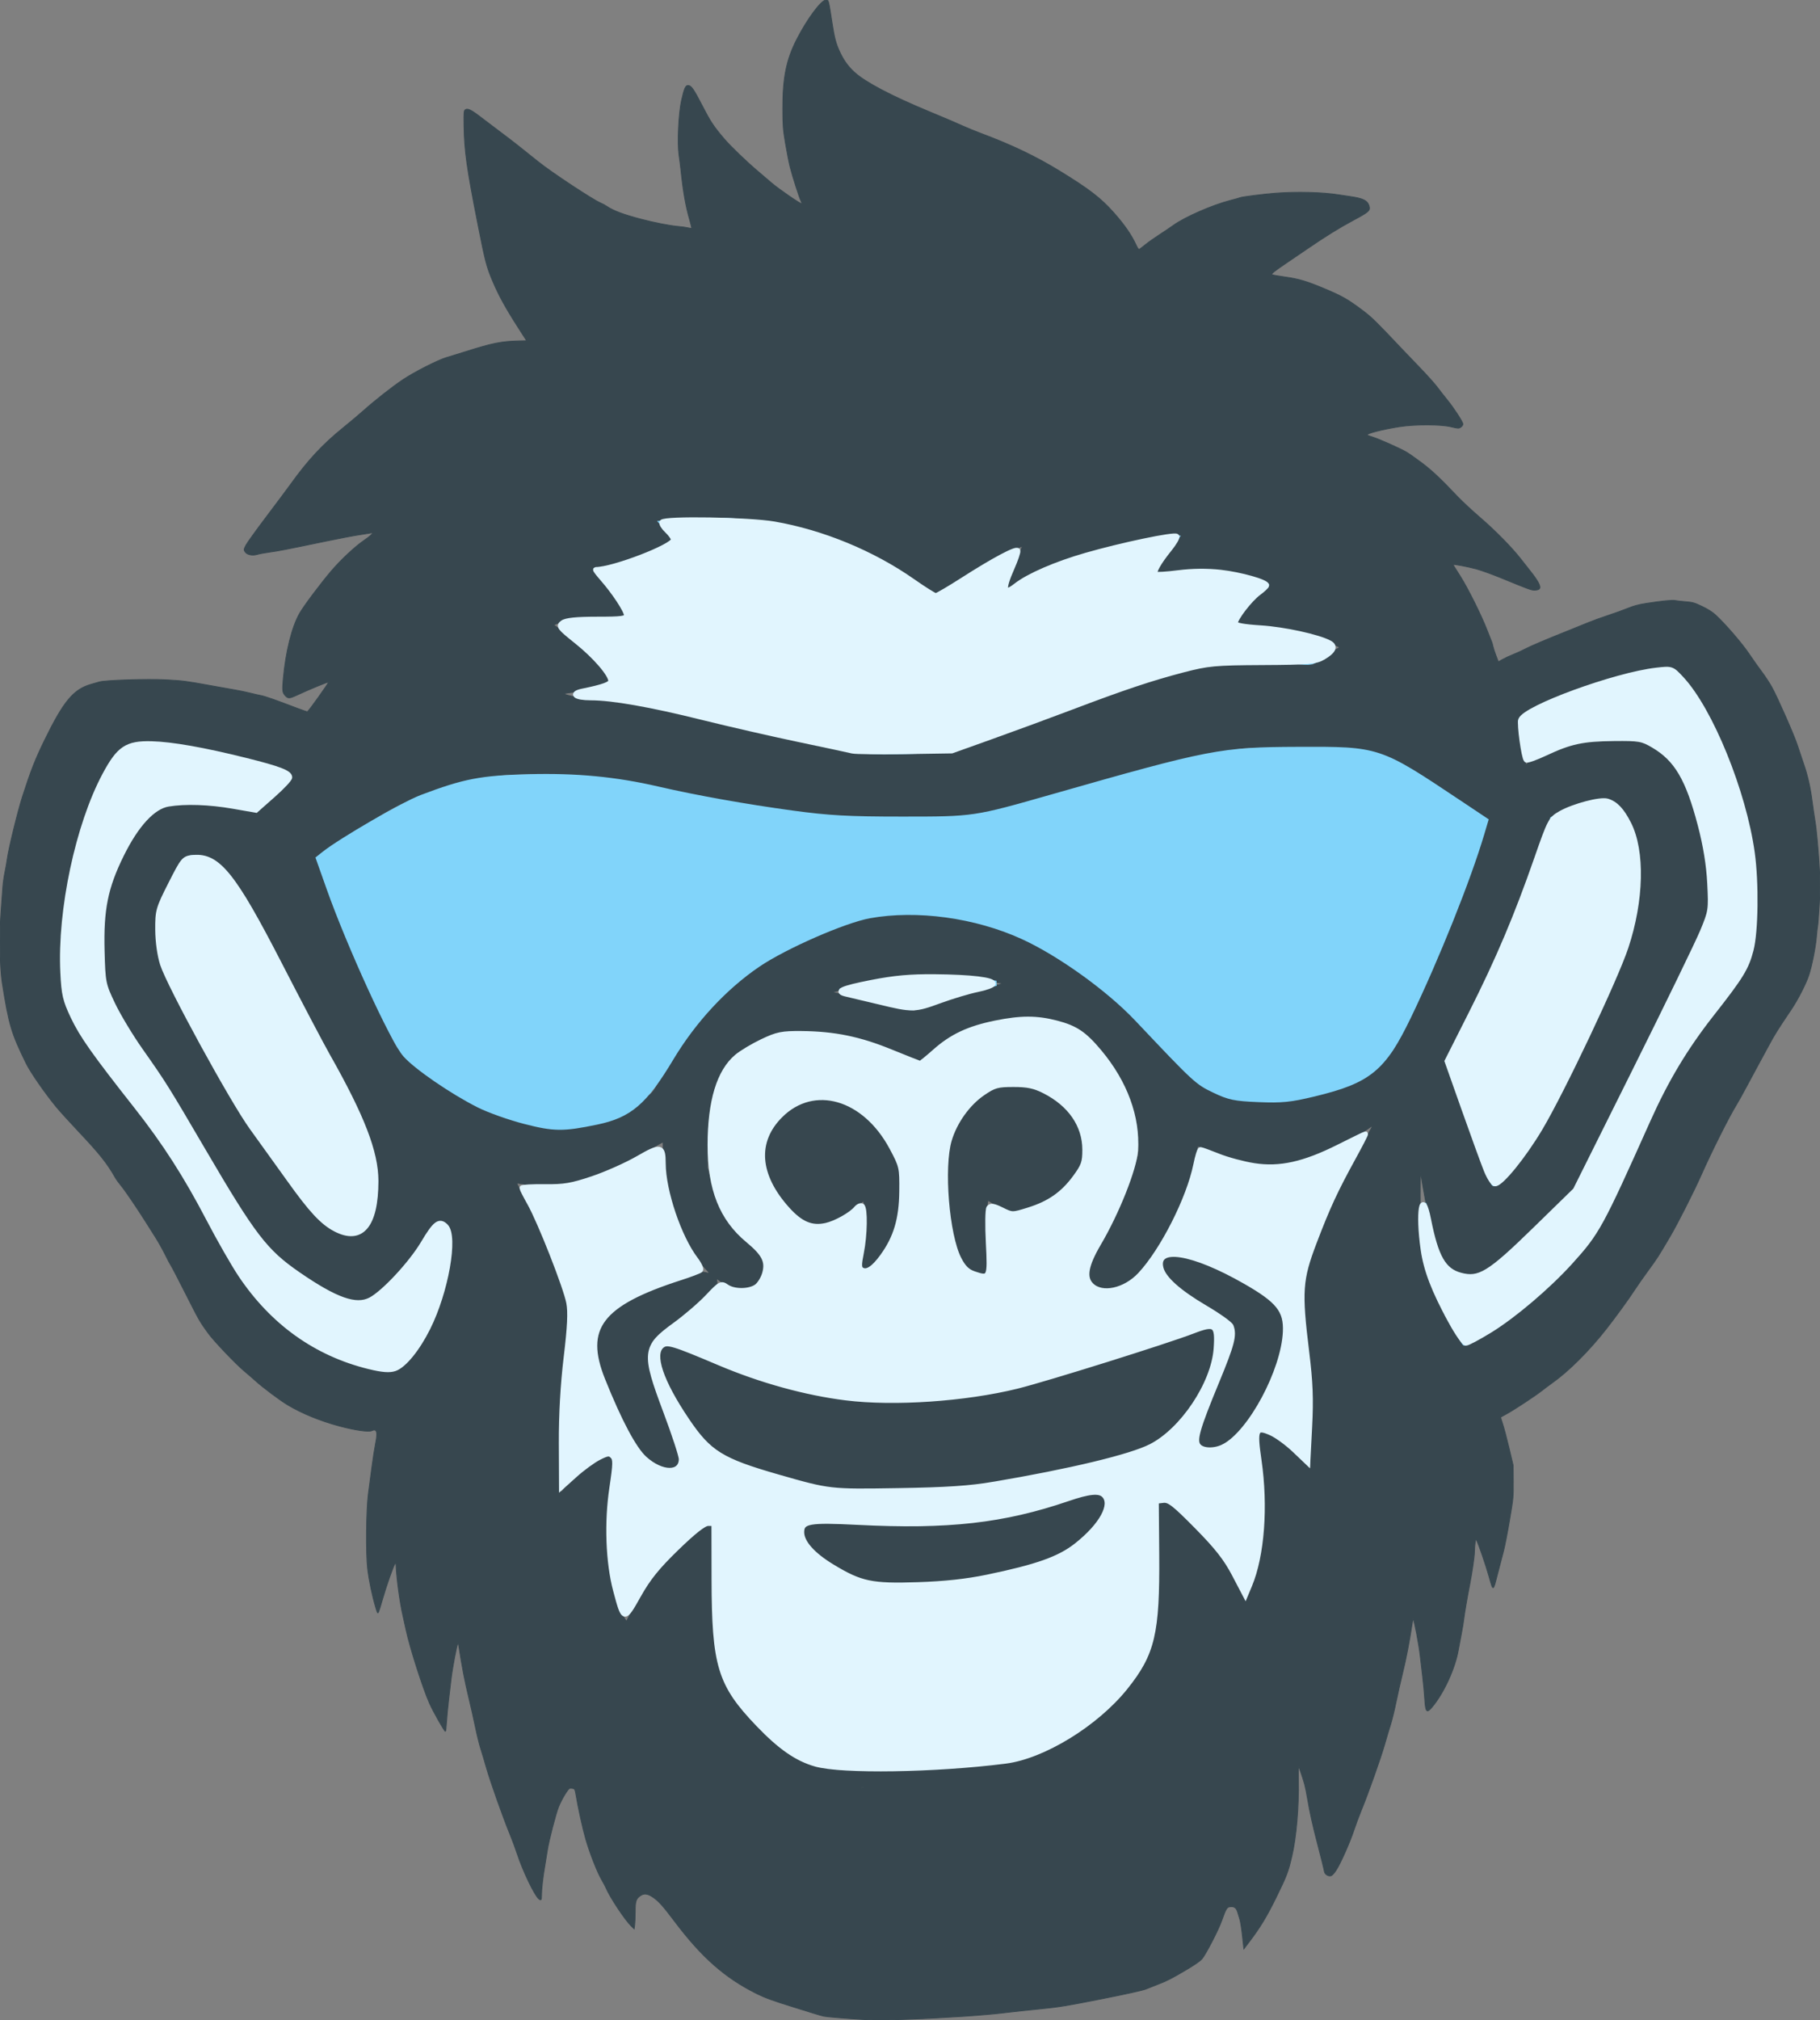
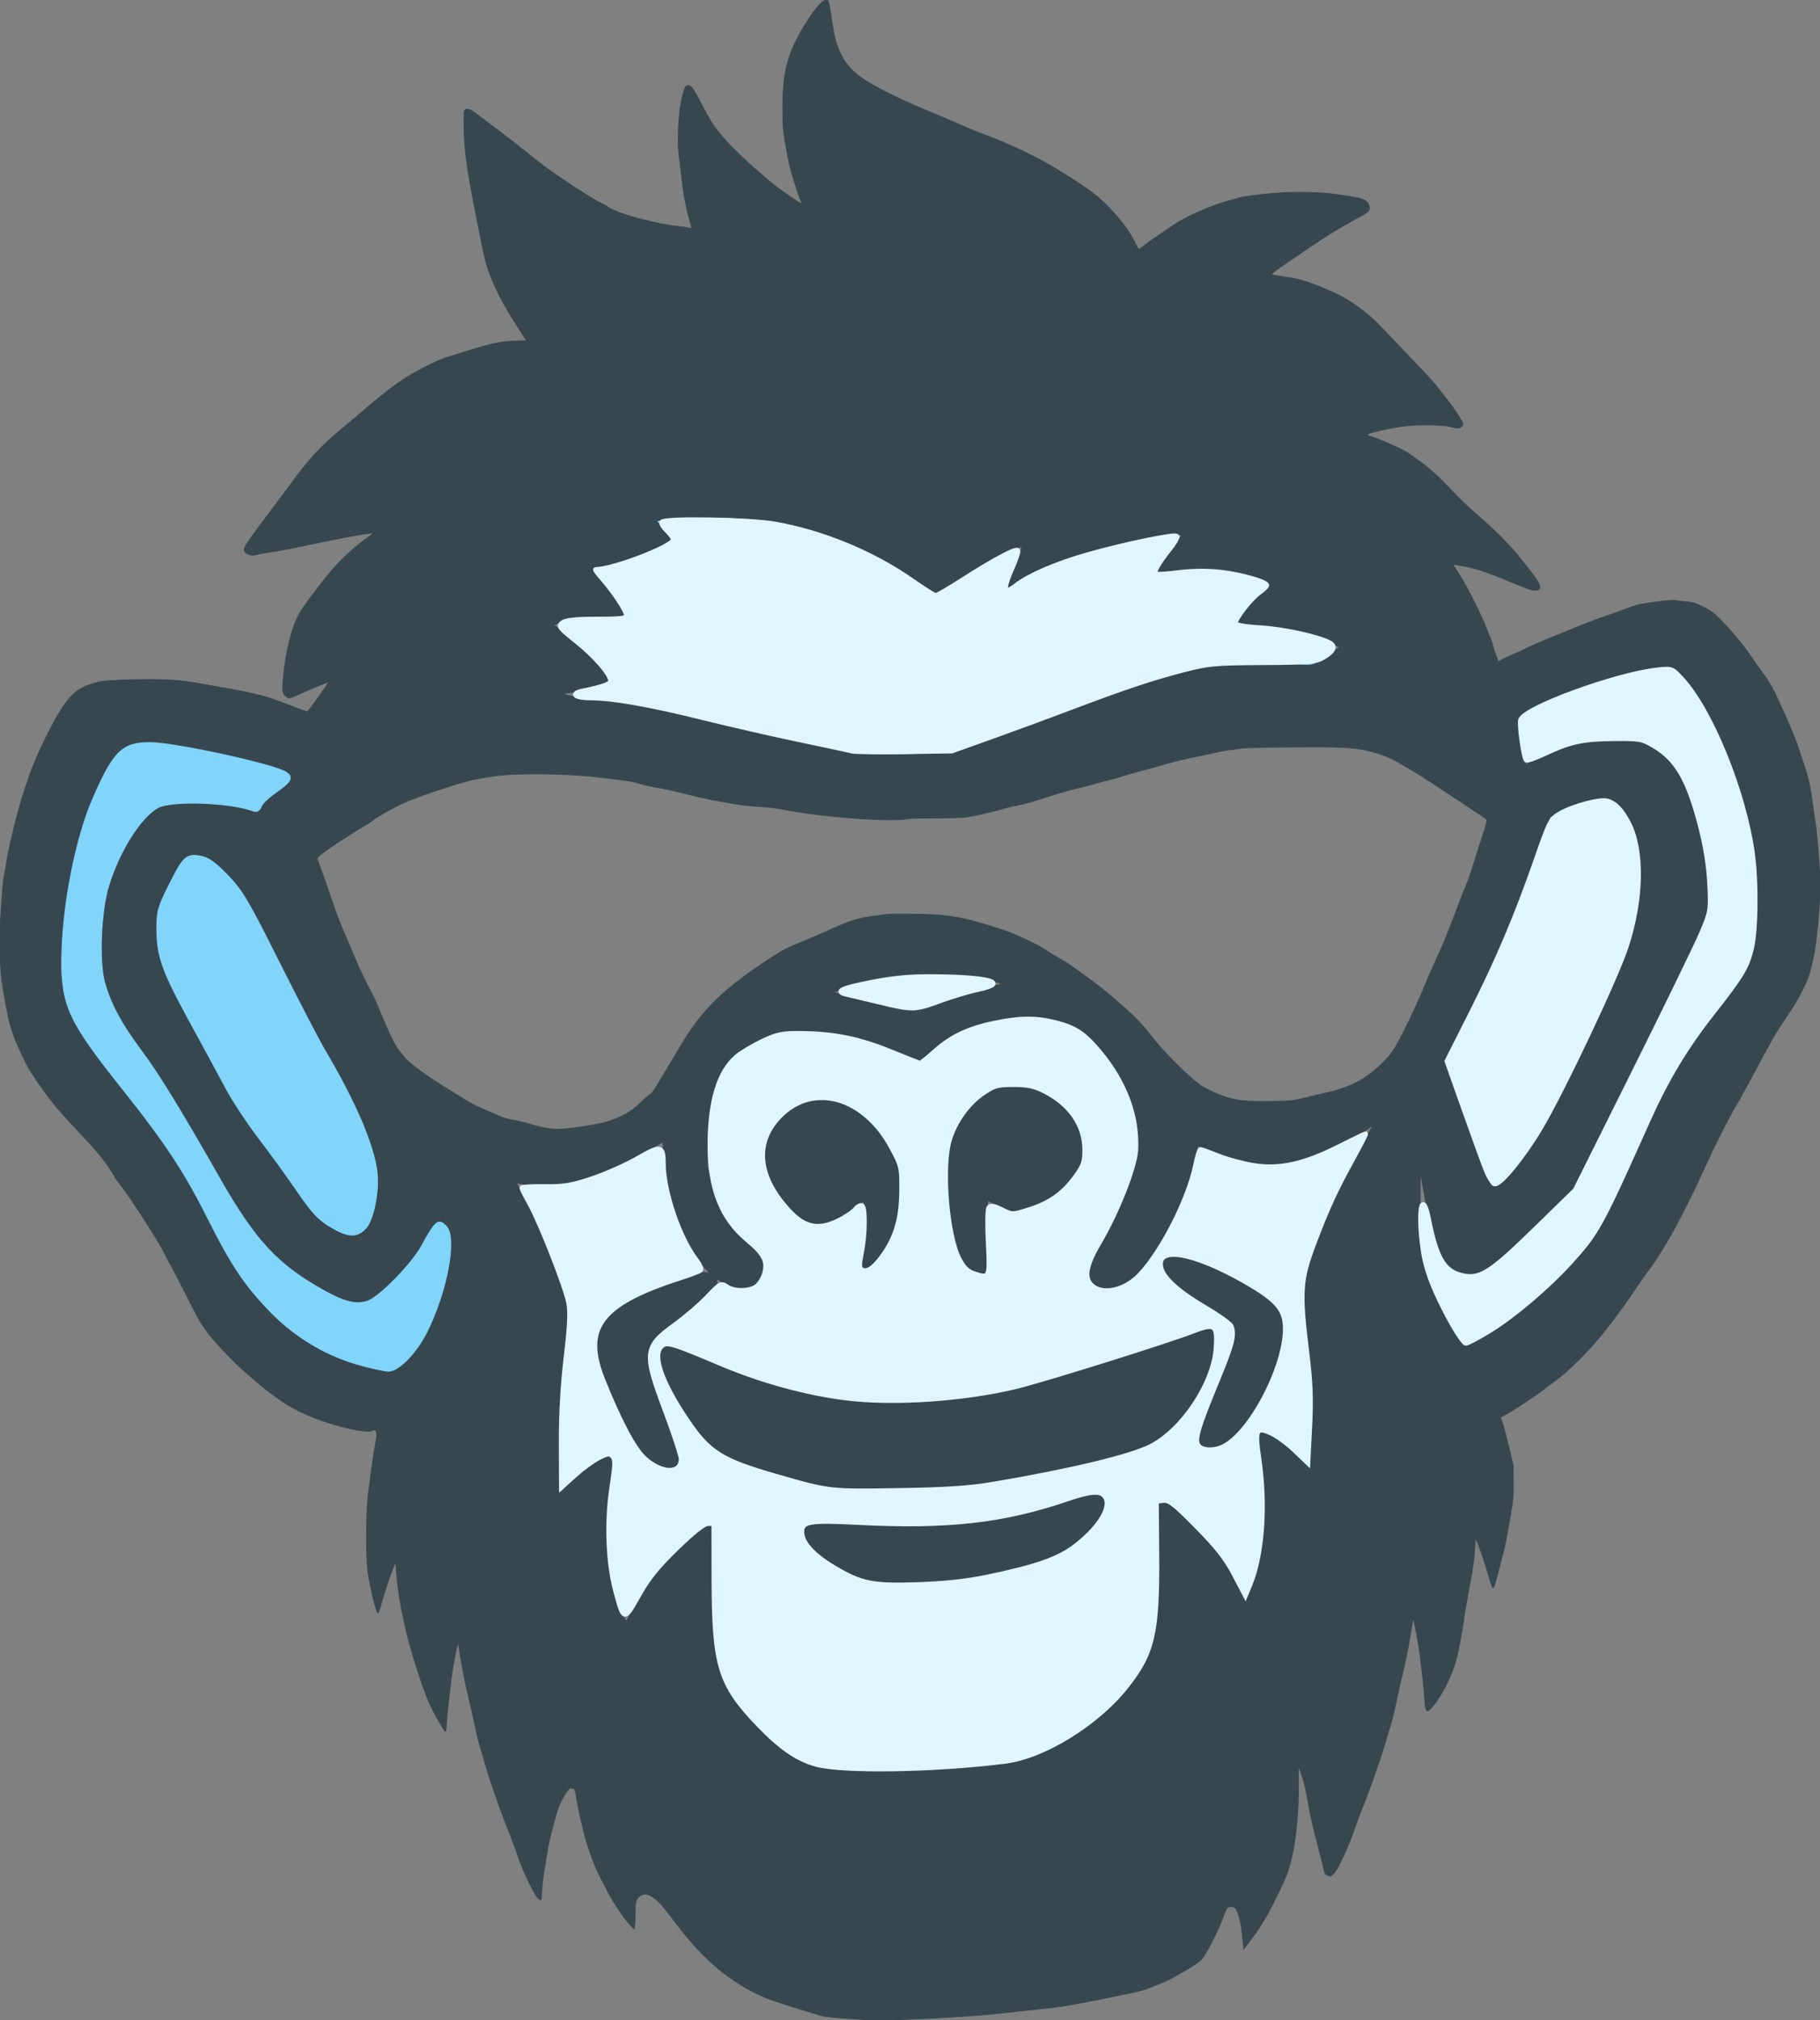
<svg xmlns="http://www.w3.org/2000/svg" xmlns:ns1="http://sodipodi.sourceforge.net/DTD/sodipodi-0.dtd" xmlns:ns2="http://www.inkscape.org/namespaces/inkscape" version="1.1" id="svg2" width="708.576" height="786.367" viewBox="0 0 708.576 786.367" ns1:docname="appanzee.svg" ns2:version="0.92.5 (2060ec1f9f, 2020-04-08)">
  <rect x="0" y="0" width="708.576" height="786.367" fill="#808080" stroke="none" />
  <defs id="defs6" />
  <ns1:namedview pagecolor="#ffffff" bordercolor="#666666" borderopacity="1" objecttolerance="10" gridtolerance="10" guidetolerance="10" ns2:pageopacity="0" ns2:pageshadow="2" ns2:window-width="1920" ns2:window-height="1009" id="namedview4" showgrid="false" fit-margin-top="0" fit-margin-left="0" fit-margin-right="0" fit-margin-bottom="0" ns2:zoom="0.98333333" ns2:cx="185.3609" ns2:cy="424.49922" ns2:window-x="0" ns2:window-y="34" ns2:window-maximized="1" ns2:current-layer="svg2" />
  <path style="fill:#37474f;stroke-width:0.32;stroke:#37474f;stroke-opacity:1;fill-opacity:1" d="m 336.42,786.056 c -7.481,-0.452 -14.22,-1.011 -15.68,-1.3 -0.528,-0.105 -2.472,-0.663 -4.32,-1.242 -1.848,-0.578 -5.304,-1.653 -7.68,-2.388 -7.769,-2.404 -10.984,-3.579 -14.236,-5.204 -12.255,-6.121 -21.277,-14.068 -31.774,-27.989 -4.697,-6.23 -6.207,-7.915 -8.499,-9.492 -2.098,-1.443 -3.513,-1.595 -5.002,-0.535 -1.629,1.16 -1.929,2.123 -1.929,6.186 0,2.008 -0.093,4.328 -0.206,5.154 l -0.206,1.503 -1.097,-1.058 c -2.438,-2.351 -8.342,-11.257 -9.841,-14.844 -0.245,-0.587 -1.028,-2.064 -1.739,-3.282 -1.694,-2.901 -4.597,-10.316 -6.158,-15.733 -1.188,-4.123 -2.975,-12.233 -3.791,-17.201 -0.33,-2.01 -0.481,-2.346 -1.126,-2.508 -0.41,-0.103 -0.997,-0.138 -1.305,-0.079 -0.675,0.131 -3.06,4.061 -4.336,7.148 -1.047,2.533 -3.901,13.563 -4.389,16.96 -0.177,1.232 -0.609,3.896 -0.961,5.92 -0.78,4.485 -1.326,9.287 -1.326,11.667 0,1.831 -0.166,2.056 -1.014,1.373 -1.678,-1.352 -6.236,-10.839 -8.418,-17.52 -0.661,-2.024 -1.971,-5.552 -2.912,-7.84 -2.66,-6.471 -7.555,-20.295 -9.064,-25.6 -0.751,-2.64 -1.783,-6.096 -2.293,-7.68 -0.51,-1.584 -1.44,-5.375 -2.067,-8.424 -0.627,-3.049 -1.768,-8.118 -2.537,-11.264 -1.494,-6.12 -2.669,-12.22 -3.869,-20.094 -0.116,-0.76 -0.269,-1.323 -0.34,-1.252 -0.403,0.403 -2.212,9.925 -2.689,14.154 -0.179,1.584 -0.602,5.184 -0.941,8 -0.339,2.816 -0.713,6.74 -0.832,8.72 -0.118,1.98 -0.308,3.599 -0.42,3.597 -0.407,-0.006 -4.689,-7.564 -6.187,-10.921 -2.624,-5.88 -7.686,-21.737 -9.181,-28.756 -0.356,-1.672 -0.88,-4.048 -1.164,-5.28 -1.246,-5.399 -2.499,-14.666 -2.703,-20 -0.029,-0.752 -0.058,-0.765 -0.475,-0.214 -0.598,0.788 -3.475,9.043 -4.843,13.893 -0.608,2.155 -1.272,4.284 -1.475,4.73 -0.348,0.764 -0.412,0.668 -1.113,-1.679 -1.363,-4.568 -2.604,-10.507 -3.15,-15.078 -0.704,-5.888 -0.538,-22.992 0.282,-29.172 0.292,-2.2 0.899,-6.808 1.35,-10.24 0.45,-3.432 1.115,-7.703 1.478,-9.49 0.892,-4.397 0.467,-5.75 -1.522,-4.844 -1.267,0.577 -6.542,-0.183 -12.645,-1.822 -7.493,-2.013 -14.575,-4.917 -20.138,-8.259 -3.003,-1.803 -9.619,-6.764 -12.433,-9.323 -0.994,-0.903 -2.959,-2.604 -4.367,-3.78 -3.434,-2.867 -11.936,-11.804 -14.159,-14.883 -3.191,-4.42 -3.469,-4.908 -8.685,-15.225 -2.832,-5.602 -5.416,-10.57 -5.742,-11.04 -0.326,-0.47 -1.332,-2.366 -2.236,-4.214 -0.904,-1.848 -2.646,-4.944 -3.87,-6.88 -1.224,-1.936 -2.908,-4.6 -3.741,-5.92 -3.434,-5.441 -8.225,-12.474 -9.576,-14.056 -0.793,-0.929 -1.822,-2.359 -2.285,-3.177 -3.117,-5.501 -6.058,-9.2 -14.031,-17.647 -3.572,-3.784 -7.571,-8.188 -8.887,-9.787 -4.374,-5.313 -10.005,-13.426 -11.682,-16.831 -5.811,-11.801 -6.799,-15.116 -9.372,-31.462 -0.925,-5.876 -1.157,-18.655 -0.496,-27.36 0.287,-3.784 0.606,-8.176 0.708,-9.76 0.102,-1.584 0.473,-4.248 0.823,-5.92 0.35,-1.672 0.769,-4.048 0.931,-5.28 0.506,-3.857 4.124,-18.637 5.936,-24.25 3.287,-10.181 4.983,-14.494 8.645,-21.99 7.371,-15.09 11.209,-19.685 18.081,-21.649 0.945,-0.27 2.393,-0.683 3.218,-0.918 2.419,-0.688 18.818,-1.208 25.893,-0.82 6.707,0.368 7.872,0.52 17.727,2.315 3.872,0.705 8.192,1.474 9.6,1.709 1.408,0.235 3.712,0.715 5.12,1.068 1.408,0.353 3.424,0.813 4.48,1.023 1.813,0.361 5.201,1.546 14.08,4.927 2.112,0.804 3.937,1.427 4.055,1.383 0.469,-0.173 8.265,-11.074 8.265,-11.556 0,-0.256 -7.639,2.892 -12.407,5.113 -2.807,1.308 -3.388,1.338 -4.416,0.229 -1.14,-1.23 -1.238,-1.994 -0.838,-6.485 0.952,-10.672 3.364,-20.341 6.393,-25.626 1.674,-2.922 8.057,-11.438 12.355,-16.487 3.613,-4.243 9.243,-9.513 12.552,-11.749 1.238,-0.837 2.6,-1.902 3.026,-2.366 l 0.774,-0.845 -0.96,0.177 c -0.528,0.097 -2.112,0.352 -3.52,0.566 -3.551,0.54 -8.016,1.379 -14.4,2.707 -15.05,3.13 -18.19,3.742 -21.387,4.17 -1.907,0.255 -4.162,0.671 -5.012,0.923 -1.962,0.583 -4.077,0.073 -4.773,-1.151 -0.413,-0.727 -0.37,-0.947 0.508,-2.568 0.528,-0.975 4.187,-6.046 8.132,-11.269 3.945,-5.223 8.071,-10.749 9.169,-12.28 6.735,-9.385 12.493,-15.579 20.499,-22.048 2.517,-2.034 5.963,-4.933 7.658,-6.442 4.773,-4.25 11.38,-9.445 15.606,-12.27 4.469,-2.988 13.718,-7.686 16.957,-8.613 1.234,-0.353 4.475,-1.35 7.203,-2.216 10.791,-3.424 14.018,-4.07 21.194,-4.246 l 2.794,-0.068 -3.295,-5.138 c -4.926,-7.683 -7.601,-12.551 -9.935,-18.081 -2.375,-5.627 -2.856,-7.474 -5.752,-22.108 -4.334,-21.904 -5.27,-28.565 -5.407,-38.456 -0.072,-5.205 -0.028,-5.74 0.506,-6.133 0.859,-0.633 2.331,0.082 5.975,2.904 1.672,1.295 5.056,3.857 7.52,5.695 4.338,3.235 7.967,6.077 14.913,11.681 5.05,4.074 21.528,14.951 24.287,16.032 0.616,0.241 1.725,0.847 2.465,1.346 2.467,1.664 6.383,3.133 13.055,4.896 5.318,1.405 11.452,2.606 14.72,2.881 1.408,0.119 3.115,0.357 3.792,0.529 0.678,0.172 1.298,0.248 1.378,0.168 0.08,-0.08 -0.224,-1.422 -0.677,-2.981 -1.648,-5.682 -2.638,-11.308 -3.539,-20.115 -0.108,-1.056 -0.421,-3.477 -0.697,-5.38 -0.689,-4.766 -0.152,-16.283 0.996,-21.355 1.032,-4.56 1.55,-5.745 2.51,-5.745 1.214,0 2.19,1.387 5.513,7.84 3.233,6.278 4.392,8.033 8.483,12.852 2.5,2.945 8.68,8.894 13.243,12.748 1.459,1.232 3.792,3.226 5.185,4.431 2.797,2.42 11.538,8.43 11.833,8.135 0.103,-0.103 -0.023,-0.596 -0.278,-1.096 -0.663,-1.298 -3.229,-9.293 -4.195,-13.07 -0.45,-1.76 -1.276,-5.936 -1.834,-9.28 -0.92,-5.505 -1.019,-6.761 -1.045,-13.28 -0.048,-12.178 1.351,-19.2 5.418,-27.182 4.055,-7.958 9.537,-15.34 11.414,-15.369 0.982,-0.016 0.963,-0.088 2.432,9.431 0.82,5.316 1.391,7.475 2.783,10.529 1.566,3.437 3.281,5.845 5.824,8.178 4.209,3.861 14.306,9.183 28.899,15.23 6.28,2.602 9.957,4.171 13.28,5.664 1.76,0.791 4.856,2.058 6.88,2.815 12.261,4.591 21.589,9.051 30.978,14.811 11.376,6.979 15.93,10.487 20.923,16.117 4.201,4.737 6.928,8.689 8.768,12.708 0.522,1.14 0.958,1.716 1.196,1.58 0.206,-0.118 1.311,-0.967 2.455,-1.887 1.144,-0.92 3.592,-2.651 5.44,-3.846 1.848,-1.195 4.296,-2.844 5.44,-3.665 4.429,-3.178 14.973,-7.798 21.896,-9.596 2.099,-0.545 3.926,-1.058 4.06,-1.141 0.454,-0.28 9.376,-1.407 13.724,-1.733 8.366,-0.627 18.257,-0.38 24.48,0.612 1.056,0.168 3.072,0.47 4.48,0.67 5.177,0.735 6.875,1.584 7.495,3.745 0.496,1.729 -0.078,2.24 -6.215,5.525 -5.446,2.916 -10.67,6.155 -17.905,11.104 -1.752,1.198 -5.28,3.597 -7.84,5.331 -5.09,3.446 -6.23,4.366 -5.859,4.722 0.134,0.129 2.434,0.542 5.111,0.917 5.289,0.741 8.434,1.672 15.126,4.479 7.17,3.007 9.234,4.186 15.236,8.701 3.299,2.482 5.189,4.336 14.851,14.572 1.32,1.398 4.613,4.836 7.317,7.64 2.705,2.803 5.724,6.177 6.71,7.497 0.986,1.32 2.676,3.48 3.756,4.8 2.66,3.252 6.216,8.712 6.216,9.546 0,0.378 -0.368,0.92 -0.829,1.222 -0.787,0.516 -0.979,0.507 -3.76,-0.158 -4.095,-0.98 -13.953,-0.998 -20.152,-0.037 -6.449,0.999 -12.877,2.639 -12.532,3.196 0.091,0.147 0.984,0.506 1.984,0.797 2.373,0.69 11.107,4.572 13.395,5.954 0.983,0.594 3.612,2.444 5.841,4.112 3.921,2.933 7.261,6.078 13.973,13.153 1.76,1.855 5.72,5.538 8.8,8.184 5.879,5.051 12.384,11.675 15.875,16.167 1.139,1.465 2.986,3.816 4.105,5.224 1.119,1.408 2.369,3.25 2.777,4.093 0.934,1.928 0.63,2.584 -1.265,2.725 -1.409,0.105 -1.902,-0.071 -13.332,-4.765 -3.344,-1.373 -7.664,-2.933 -9.6,-3.467 -3.236,-0.892 -9.12,-1.999 -9.12,-1.715 0,0.066 1.217,2.027 2.705,4.358 3.024,4.736 8.301,15.323 10.554,21.171 0.814,2.112 1.611,4.128 1.772,4.48 0.161,0.352 0.389,1.144 0.506,1.76 0.118,0.616 0.642,2.24 1.165,3.608 l 0.951,2.488 1.653,-0.943 c 0.909,-0.518 2.805,-1.397 4.213,-1.953 1.408,-0.556 3.496,-1.513 4.64,-2.127 1.98,-1.063 8.22,-3.708 16.96,-7.187 2.2,-0.876 5.512,-2.218 7.36,-2.983 1.848,-0.765 5.448,-2.074 8,-2.91 2.552,-0.835 5.998,-2.079 7.657,-2.764 2.145,-0.885 4.134,-1.419 6.88,-1.848 6.28,-0.98 10.379,-1.391 11.475,-1.15 0.565,0.124 2.396,0.332 4.067,0.463 2.738,0.214 3.374,0.397 6.4,1.836 2.283,1.086 3.968,2.155 5.255,3.334 3.695,3.384 10.303,11.035 12.972,15.021 1.472,2.197 3.734,5.394 5.027,7.103 1.293,1.709 3.082,4.445 3.975,6.08 2.26,4.134 8.652,18.66 9.828,22.332 0.535,1.672 1.566,4.745 2.291,6.83 1.752,5.037 2.738,9.282 3.507,15.09 0.349,2.64 0.856,6.096 1.126,7.68 0.586,3.438 1.343,11.887 1.779,19.868 0.243,4.449 0.208,7.527 -0.151,13.304 -0.257,4.134 -0.54,7.721 -0.63,7.972 -0.089,0.251 -0.309,2.201 -0.488,4.334 -0.331,3.944 -1.794,11.203 -2.958,14.682 -1.129,3.374 -4.275,9.487 -6.834,13.28 -5.256,7.79 -6.454,9.706 -8.746,13.984 -1.302,2.429 -3.045,5.64 -3.873,7.136 -0.829,1.496 -2.845,5.24 -4.481,8.32 -1.636,3.08 -3.555,6.536 -4.265,7.68 -2.788,4.494 -9.621,18.112 -13.649,27.2 -2.949,6.654 -9.213,19.013 -12.246,24.16 -4.633,7.863 -4.839,8.183 -8.566,13.28 -1.866,2.552 -4.23,5.936 -5.253,7.52 -2.198,3.402 -7.262,10.366 -11.018,15.149 -6.62,8.431 -14.519,16.312 -20.842,20.794 -1.144,0.811 -3.016,2.212 -4.16,3.113 -2.59,2.04 -10.826,7.461 -13.695,9.013 -1.179,0.638 -2.205,1.208 -2.28,1.267 -0.074,0.059 0.247,1.222 0.715,2.585 0.467,1.363 1.583,5.56 2.48,9.326 l 1.63,6.847 0.051,6.273 c 0.05,6.131 0.017,6.474 -1.473,15.233 -0.838,4.928 -1.896,10.328 -2.351,12 -0.455,1.672 -1.508,5.701 -2.341,8.954 -1.742,6.805 -1.597,6.777 -3.327,0.637 -1.217,-4.318 -4.048,-12.575 -4.731,-13.796 -0.403,-0.721 -0.431,-0.684 -0.642,0.846 -0.121,0.88 -0.232,2.464 -0.247,3.52 -0.027,1.905 -0.91,8.028 -1.823,12.64 -0.923,4.661 -2.077,11.387 -2.333,13.6 -0.143,1.232 -0.558,3.752 -0.923,5.6 -0.365,1.848 -0.907,4.728 -1.204,6.4 -1.297,7.289 -5.624,16.712 -10.175,22.16 -2.146,2.569 -2.599,2.059 -2.914,-3.28 -0.119,-2.024 -0.494,-5.984 -0.833,-8.8 -0.339,-2.816 -0.763,-6.416 -0.941,-8 -0.477,-4.228 -2.286,-13.751 -2.688,-14.154 -0.071,-0.071 -0.224,0.492 -0.34,1.252 -1.2,7.874 -2.374,13.975 -3.869,20.094 -0.768,3.146 -1.91,8.215 -2.537,11.264 -0.627,3.049 -1.557,6.84 -2.067,8.424 -0.51,1.584 -1.542,5.04 -2.293,7.68 -1.509,5.305 -6.404,19.129 -9.064,25.6 -0.941,2.288 -2.251,5.816 -2.913,7.84 -1.509,4.616 -5.215,12.961 -6.931,15.604 -0.81,1.248 -1.588,2.076 -2.063,2.195 -0.962,0.241 -2.3,-0.601 -2.484,-1.563 -0.26,-1.366 -1.455,-6.182 -2.758,-11.116 -1.707,-6.467 -3.045,-12.511 -3.817,-17.244 -0.342,-2.095 -0.858,-4.653 -1.147,-5.683 -0.756,-2.693 -2.094,-6.635 -2.341,-6.897 -0.116,-0.123 -0.16,2.244 -0.097,5.261 0.216,10.431 -0.8,22.268 -2.546,29.683 -1.438,6.105 -1.992,7.558 -6.045,15.84 -3.696,7.552 -6.297,11.838 -10.67,17.581 l -1.964,2.579 -0.537,-4.96 c -0.295,-2.728 -0.759,-5.68 -1.031,-6.56 -0.271,-0.88 -0.649,-2.123 -0.839,-2.761 -0.49,-1.649 -1.284,-2.262 -2.77,-2.14 -1.434,0.118 -1.72,0.572 -3.518,5.604 -1.305,3.651 -6.156,13.005 -7.65,14.75 -0.65,0.759 -2.951,2.356 -5.961,4.136 -5.837,3.452 -7.543,4.326 -11.142,5.708 -1.496,0.575 -3.584,1.403 -4.64,1.842 -1.212,0.503 -7.64,1.928 -17.44,3.866 -13.589,2.687 -16.555,3.17 -23.84,3.882 -4.576,0.447 -10.552,1.091 -13.28,1.431 -7.999,0.996 -23.769,2.068 -37.76,2.567 -5.016,0.179 -9.48,0.375 -9.92,0.435 -0.44,0.061 -3.824,-0.073 -7.52,-0.296 z m -0.247,-90.256 c -0.106,-0.106 -0.382,-0.118 -0.613,-0.025 -0.255,0.102 -0.179,0.178 0.193,0.193 0.337,0.014 0.526,-0.062 0.42,-0.168 z m 25.847,-7.184 c 2.288,-0.174 7.04,-0.523 10.56,-0.777 9.98,-0.718 14.523,-1.104 17.063,-1.448 1.289,-0.175 3.022,-0.318 3.851,-0.318 1.782,0 11.088,-3.014 13.021,-4.218 0.695,-0.433 3.234,-1.822 5.642,-3.087 2.407,-1.265 5.503,-2.962 6.88,-3.772 5.065,-2.979 14.465,-11.357 18.957,-16.897 1.13,-1.394 3.547,-4.706 5.371,-7.36 3.748,-5.456 4.215,-6.625 5.818,-14.586 1.793,-8.901 2.055,-12.656 2.087,-29.92 0.027,-14.197 -0.026,-15.892 -0.554,-17.92 -0.673,-2.586 -0.428,-3.772 0.905,-4.379 1.079,-0.492 2.233,0.065 6.038,2.912 4.213,3.152 15.633,14.86 17.505,17.947 0.801,1.32 2.239,3.692 3.195,5.27 0.957,1.579 2.758,4.865 4.002,7.302 l 2.263,4.432 0.814,-1.23 c 1.958,-2.958 2.488,-4.486 4.755,-13.695 2.471,-10.039 2.832,-23.605 0.938,-35.2 -0.937,-5.738 -1.592,-10.683 -1.592,-12.027 0,-0.946 0.208,-1.371 0.997,-2.034 1.231,-1.036 1.365,-1.001 5.872,1.531 2.936,1.649 4.164,2.606 7.52,5.862 2.206,2.14 4.443,4.477 4.971,5.192 0.528,0.716 1.071,1.305 1.207,1.309 0.136,0.004 0.152,-2.116 0.037,-4.712 -0.129,-2.893 -0.061,-6.426 0.176,-9.127 0.496,-5.656 0.539,-19.701 0.072,-23.433 -0.199,-1.584 -0.513,-4.608 -0.699,-6.72 -0.186,-2.112 -0.757,-6.648 -1.27,-10.08 -1.9,-12.72 -1.944,-16.16 -0.286,-22.4 0.725,-2.728 3.267,-9.779 4.198,-11.642 0.341,-0.683 1.236,-2.987 1.988,-5.12 1.509,-4.279 6.254,-15.138 7.88,-18.032 0.57,-1.015 1.808,-3.106 2.749,-4.647 0.942,-1.54 2.497,-4.42 3.455,-6.4 0.959,-1.98 2.686,-5.183 3.837,-7.118 1.152,-1.935 2.095,-3.635 2.095,-3.776 0,-0.141 -0.468,0.096 -1.04,0.528 -2.119,1.601 -7.305,4.664 -12.459,7.359 -6.333,3.313 -12.606,5.583 -18.78,6.798 -3.947,0.777 -4.816,0.841 -9.161,0.679 -4.302,-0.161 -5.382,-0.328 -10.415,-1.613 -5.746,-1.467 -7.415,-2.065 -12.868,-4.615 -1.718,-0.803 -3.186,-1.398 -3.262,-1.322 -0.076,0.076 -0.368,1.647 -0.648,3.49 -0.949,6.246 -1.888,9.572 -4.739,16.791 -1.872,4.74 -7.245,15.747 -9.135,18.715 -4.257,6.684 -10.736,13.693 -14.132,15.286 -2.208,1.036 -5.152,1.763 -7.04,1.737 -1.731,-0.024 -4.553,-1.209 -5.659,-2.377 -1.293,-1.366 -1.825,-3.107 -1.605,-5.248 0.235,-2.28 1.347,-4.515 6.199,-12.461 0.869,-1.423 2.351,-4.303 3.293,-6.4 0.942,-2.097 2.541,-5.612 3.554,-7.812 2.819,-6.125 6.285,-15.678 6.713,-18.499 0.577,-3.805 -0.398,-11.424 -2.388,-18.669 -1.561,-5.682 -2.928,-8.686 -5.933,-13.04 -0.316,-0.458 -1.275,-1.912 -2.131,-3.232 -1.993,-3.072 -5.614,-7.422 -8.833,-10.611 -1.853,-1.835 -3.141,-2.796 -4.828,-3.598 -6.642,-3.16 -16.372,-4.856 -23.32,-4.066 -6.881,0.783 -16.603,3.097 -21.274,5.064 -3.442,1.45 -9.958,6.136 -12.894,9.275 -2.662,2.846 -3.302,3.122 -5.084,2.2 -0.484,-0.25 -1.881,-0.772 -3.104,-1.158 -1.223,-0.387 -4.194,-1.625 -6.602,-2.751 -2.408,-1.126 -5.72,-2.533 -7.36,-3.127 -3.564,-1.29 -9.972,-2.615 -14.822,-3.066 -1.936,-0.18 -5.32,-0.541 -7.52,-0.802 -5.309,-0.631 -7.861,-0.603 -12.083,0.132 -4.52,0.787 -8.136,2.301 -14.317,5.998 -4.458,2.666 -4.952,3.058 -6.927,5.508 -3.719,4.612 -5.771,10.196 -7.472,20.339 -0.707,4.214 -0.801,5.724 -0.801,12.805 v 8.028 l 1.272,4.955 c 2.85,11.104 6.122,16.851 12.871,22.601 1.813,1.545 4.27,3.816 5.46,5.047 3.058,3.162 3.388,4.65 1.976,8.889 -1.044,3.134 -1.71,3.96 -4.113,5.097 -1.57,0.743 -2.379,0.92 -4.186,0.918 -2.596,-0.003 -4.42,-0.722 -7.766,-3.062 l -2.082,-1.455 0.196,0.98 c 0.313,1.565 -0.289,2.559 -3.303,5.457 -5.647,5.428 -10.692,9.655 -15.205,12.739 -4.71,3.218 -6.05,4.332 -6.627,5.509 -0.819,1.669 -1.625,7.162 -1.395,9.497 0.228,2.305 2.793,9.827 5.791,16.98 1.139,2.718 2.071,5.086 2.071,5.262 0,0.176 0.951,2.856 2.112,5.955 1.992,5.314 2.105,5.761 1.987,7.846 -0.115,2.031 -0.212,2.288 -1.194,3.166 -1.017,0.909 -1.18,0.949 -3.347,0.816 -3.675,-0.225 -5.534,-1.143 -8.978,-4.436 -2.801,-2.678 -3.135,-3.143 -5.557,-7.73 -2.739,-5.188 -8.703,-18.097 -8.703,-18.838 -1e-4,-0.243 -0.445,-1.378 -0.989,-2.522 -1.534,-3.228 -2.502,-5.956 -3.351,-9.44 -0.838,-3.442 -0.95,-5.021 -0.484,-6.843 0.163,-0.636 0.453,-1.949 0.646,-2.917 0.435,-2.187 3.215,-6.436 5.361,-8.194 4.294,-3.519 8.223,-5.862 13.378,-7.979 1.584,-0.65 3.422,-1.458 4.085,-1.794 0.662,-0.336 2.606,-0.984 4.32,-1.44 1.714,-0.456 4.687,-1.468 6.609,-2.249 3.975,-1.617 6.691,-2.395 7.673,-2.2 0.371,0.074 1.099,0.225 1.617,0.337 0.857,0.184 0.726,-0.026 -1.44,-2.3 -5.561,-5.837 -9.564,-13.232 -12.618,-23.308 -1.573,-5.19 -3.365,-17.537 -3.365,-23.187 v -2.26 l -1.36,0.694 c -0.748,0.382 -3.448,2.022 -6,3.646 -5.954,3.789 -9.1,5.348 -16,7.929 -10.242,3.831 -15.252,5.032 -20.922,5.014 -2.992,-0.009 -9.185,-0.61 -11.638,-1.13 -0.575,-0.122 -1.04,-0.089 -1.04,0.072 0,0.161 0.84,1.67 1.867,3.354 1.027,1.684 2.42,4.05 3.095,5.259 1.801,3.22 6.437,13.778 8.014,18.253 0.752,2.133 1.647,4.437 1.988,5.12 0.931,1.863 3.473,8.914 4.198,11.642 1.658,6.24 1.614,9.68 -0.286,22.4 -0.513,3.432 -1.084,7.968 -1.27,10.08 -0.186,2.112 -0.5,5.136 -0.699,6.72 -0.468,3.731 -0.425,17.777 0.072,23.433 0.237,2.701 0.305,6.234 0.176,9.127 -0.116,2.596 -0.1,4.717 0.037,4.712 0.136,-0.004 0.679,-0.593 1.207,-1.309 0.528,-0.716 2.765,-3.052 4.971,-5.192 3.356,-3.256 4.584,-4.213 7.52,-5.862 4.508,-2.532 4.642,-2.567 5.872,-1.531 0.788,0.663 0.997,1.089 0.997,2.034 0,1.345 -0.654,6.289 -1.592,12.027 -1.894,11.595 -1.533,25.161 0.938,35.2 2.266,9.209 2.797,10.737 4.755,13.695 l 0.814,1.23 2.263,-4.432 c 1.244,-2.438 3.045,-5.724 4.002,-7.302 0.957,-1.579 2.395,-3.95 3.195,-5.27 1.873,-3.087 13.292,-14.795 17.505,-17.947 3.805,-2.847 4.959,-3.403 6.038,-2.912 1.334,0.608 1.579,1.793 0.905,4.379 -0.528,2.028 -0.58,3.723 -0.554,17.92 0.033,17.264 0.294,21.019 2.087,29.92 1.603,7.962 2.07,9.131 5.818,14.586 1.824,2.654 4.24,5.966 5.371,7.36 4.758,5.867 14.535,14.472 19.547,17.204 1.716,0.935 3.568,1.654 5.084,1.972 1.311,0.275 3.327,0.781 4.48,1.124 5.04,1.498 6.535,1.591 22.864,1.417 8.448,-0.09 17.232,-0.306 19.52,-0.48 z m -18.72,-72.179 c -5,-0.59 -10.129,-1.97 -12.293,-3.307 -0.574,-0.355 -2.399,-1.34 -4.055,-2.19 -3.544,-1.818 -8.742,-5.381 -10.877,-7.456 -1.859,-1.806 -3.174,-4.324 -3.4,-6.506 -0.241,-2.334 0.733,-3.452 3.822,-4.391 2.046,-0.621 2.737,-0.669 7.252,-0.497 2.745,0.104 7.727,0.472 11.071,0.818 3.344,0.346 9.358,0.811 13.364,1.034 6.37,0.354 8.398,0.336 16.16,-0.142 4.882,-0.301 10.676,-0.825 12.876,-1.166 2.2,-0.34 5.944,-0.852 8.32,-1.137 9.517,-1.143 17.485,-3.204 32.96,-8.527 7.882,-2.711 8.546,-2.738 10.751,-0.437 2.259,2.357 2.125,4.212 -0.598,8.292 -2.594,3.888 -4.835,6.379 -8.058,8.961 -6.234,4.993 -8.215,6.133 -13.615,7.836 -4.135,1.304 -11.896,3.422 -14.24,3.885 -1.056,0.209 -3.36,0.74 -5.12,1.181 -4.184,1.048 -10.637,2.185 -15.04,2.65 -1.936,0.205 -4.744,0.522 -6.24,0.706 -2.712,0.333 -20.913,0.643 -23.04,0.392 z m -7.68,-36.004 c -8.575,-0.303 -11.383,-0.607 -16.045,-1.734 -1.697,-0.41 -3.999,-0.911 -5.115,-1.114 -1.116,-0.202 -3.472,-0.867 -5.235,-1.477 -1.763,-0.61 -5.365,-1.66 -8.005,-2.334 -10.992,-2.805 -17.694,-5.483 -23.52,-9.4 -2.211,-1.486 -5.67,-5.382 -7.573,-8.53 -0.802,-1.326 -2.126,-3.344 -2.942,-4.483 -2.767,-3.861 -6.928,-10.991 -9.007,-15.435 -1.015,-2.17 -1.917,-6.105 -1.917,-8.362 0,-1.958 0.877,-3.465 2.335,-4.013 1.143,-0.43 1.421,-0.395 4.64,0.586 1.883,0.574 5.894,2.179 8.914,3.568 4.993,2.297 7.921,3.542 18.455,7.848 5.038,2.06 9.552,3.32 21.655,6.048 14.586,3.287 15.608,3.427 29.28,4.002 8.844,0.372 14.261,0.252 23.04,-0.509 13.242,-1.148 20.961,-2.329 30.24,-4.626 2.728,-0.675 6.4,-1.58 8.16,-2.01 1.76,-0.43 5.792,-1.616 8.96,-2.634 3.168,-1.018 7.056,-2.249 8.64,-2.734 3.653,-1.119 7.913,-2.552 12.8,-4.303 2.112,-0.757 4.753,-1.613 5.868,-1.901 1.116,-0.289 4.14,-1.227 6.72,-2.084 2.58,-0.858 6.204,-1.94 8.052,-2.406 4.159,-1.048 7.617,-2.217 9.92,-3.354 0.968,-0.478 2.885,-1.274 4.26,-1.768 2.389,-0.859 2.547,-0.877 3.568,-0.39 1.692,0.807 1.918,1.968 1.47,7.547 -0.464,5.773 -1.625,9.654 -4.814,16.087 -2.586,5.216 -3.512,6.626 -6.698,10.193 -7.576,8.484 -9.579,10.115 -15.742,12.821 -4.917,2.159 -6.883,2.75 -18.392,5.52 -9.025,2.172 -13.571,3.127 -21.732,4.563 -1.584,0.279 -4.032,0.772 -5.44,1.097 -1.408,0.325 -3.712,0.762 -5.12,0.972 -1.408,0.21 -4,0.647 -5.76,0.971 -1.76,0.324 -4.064,0.679 -5.12,0.789 -1.056,0.11 -3.432,0.467 -5.28,0.793 -4.264,0.752 -5.641,0.898 -10.56,1.119 -2.2,0.099 -4.432,0.248 -4.96,0.331 -5.101,0.804 -17.233,1.127 -28,0.746 z m 132.897,-16.887 c -2.101,-1.319 -2.599,-2.943 -1.838,-5.993 0.578,-2.317 3.275,-9.507 5.087,-13.559 0.59,-1.32 1.321,-3.192 1.625,-4.16 0.303,-0.968 1.591,-4.064 2.861,-6.88 4.613,-10.226 5.151,-12.784 3.505,-16.663 -1.007,-2.372 -2.622,-3.719 -7.497,-6.252 -6.453,-3.353 -11.813,-6.77 -14.437,-9.202 -4.983,-4.619 -6.905,-9.178 -4.725,-11.209 1.792,-1.669 9.532,-0.688 16.602,2.105 4.918,1.943 12.824,6.101 16.96,8.919 1.848,1.259 3.859,2.385 4.468,2.502 1.509,0.288 2.84,1.261 4.152,3.034 0.606,0.818 1.633,2.207 2.282,3.087 2.995,4.056 3.202,5.504 1.922,13.44 -0.83,5.145 -4.064,14.533 -6.724,19.52 -5.402,10.127 -6.53,11.821 -10.563,15.87 -2.609,2.619 -3.481,3.273 -5.938,4.452 -3.534,1.696 -6.098,2.024 -7.743,0.991 z m -86.337,-67.399 c -0.176,-0.064 -1.358,-0.417 -2.627,-0.784 -1.269,-0.368 -2.731,-1.025 -3.249,-1.461 -1.034,-0.87 -3.514,-5.467 -4.309,-7.988 -0.609,-1.93 -1.273,-5.167 -2.333,-11.36 -1.099,-6.426 -1.599,-20.072 -0.908,-24.8 0.716,-4.901 2.736,-10.641 5.162,-14.674 2.419,-4.02 8.257,-9.315 12.509,-11.345 l 2.473,-1.181 5.76,0.013 c 5.523,0.012 5.859,0.05 8.16,0.915 5.717,2.15 10.652,5.617 14.177,9.961 1.911,2.354 4.203,7.021 4.889,9.956 0.742,3.17 0.509,7.787 -0.489,9.716 -1.266,2.446 -4.685,7.117 -6.474,8.843 -2.51,2.423 -6.219,5.167 -8.583,6.351 -2.864,1.435 -8.404,3.249 -10.727,3.513 -2.471,0.28 -4.685,-0.505 -8.238,-2.925 -1.402,-0.955 -2.606,-1.679 -2.675,-1.61 -0.379,0.379 -0.742,5.608 -0.751,10.807 -0.01,4.24 0.173,7.256 0.63,10.541 0.79,5.677 0.796,6.48 0.055,7.15 -0.536,0.485 -1.66,0.651 -2.455,0.363 z m -46.56,-2.394 c -0.826,-0.826 -0.825,-2.35 0,-5.131 0.874,-2.933 1.599,-8.702 1.585,-12.608 -0.01,-2.928 -0.659,-7.997 -1.077,-8.415 -0.093,-0.093 -1.003,0.594 -2.021,1.528 -6.446,5.913 -12.477,8.531 -17.708,7.689 -3.401,-0.548 -7.1,-3.174 -10.587,-7.518 -5.441,-6.776 -6.196,-8.104 -7.513,-13.199 -0.718,-2.775 -0.796,-3.615 -0.671,-7.145 0.187,-5.272 1.155,-8.317 3.765,-11.836 4.601,-6.206 10.671,-9.284 18.307,-9.284 3.472,0 7.863,0.955 11.043,2.403 4.124,1.877 9.177,6.302 13.02,11.401 2.026,2.689 6.185,11.314 6.757,14.014 0.677,3.195 0.588,10.895 -0.18,15.607 -1.002,6.142 -2.74,10.729 -5.943,15.683 -2.148,3.323 -2.593,3.844 -5.036,5.894 -2.033,1.706 -2.774,1.887 -3.743,0.918 z m -180.88,38.767 c 3.442,-1.757 8.435,-7.582 10.179,-11.874 0.43,-1.058 1.712,-3.691 2.848,-5.851 1.655,-3.146 2.349,-4.947 3.482,-9.045 0.778,-2.814 1.919,-6.773 2.535,-8.797 1.177,-3.865 1.835,-9.063 1.835,-14.496 0,-2.468 -0.075,-2.764 -1.121,-4.435 -1.692,-2.704 -3.43,-3.103 -5.158,-1.183 -1.282,1.424 -3.126,4.277 -4.211,6.514 -2.405,4.959 -4.921,8.538 -8.865,12.608 -4.491,4.635 -8.684,8.387 -10.677,9.555 -0.776,0.455 -2.357,1.17 -3.511,1.589 -2.315,0.84 -2.945,0.788 -7.417,-0.619 -6.966,-2.192 -19.32,-9.967 -27.383,-17.233 -4.798,-4.324 -6.971,-6.772 -10.207,-11.5 -1.385,-2.024 -3.121,-4.472 -3.856,-5.44 -0.735,-0.968 -1.922,-3.013 -2.638,-4.545 -0.715,-1.532 -1.661,-3.26 -2.101,-3.84 -0.44,-0.58 -1.171,-1.899 -1.625,-2.929 -0.983,-2.233 -4.53,-8.282 -7.719,-13.166 -2.736,-4.189 -4.409,-7.009 -9.589,-16.16 -6.852,-12.104 -9.668,-16.396 -14.907,-22.72 -0.656,-0.792 -2.362,-3.135 -3.79,-5.207 -6.456,-9.362 -10.216,-17.795 -11.377,-25.513 -0.278,-1.848 -0.537,-5.376 -0.577,-7.84 -0.071,-4.424 0.756,-15.624 1.405,-19.04 0.506,-2.659 1.871,-7.598 2.517,-9.105 0.315,-0.736 1.112,-2.84 1.771,-4.677 2.061,-5.748 4.593,-10.341 8.721,-15.819 6.421,-8.52 8.567,-9.452 21.995,-9.548 6.295,-0.045 8.055,0.055 12.16,0.693 7.105,1.103 9.697,1.817 12.667,3.488 0.103,0.058 0.352,-0.439 0.555,-1.104 0.203,-0.665 0.64,-1.651 0.973,-2.191 0.742,-1.205 5.015,-4.684 7.038,-5.73 3.561,-1.842 5.61,-4.818 4.198,-6.096 -0.585,-0.529 -6.142,-2.608 -9.905,-3.704 -1.141,-0.333 -4.506,-1.112 -7.479,-1.733 -2.973,-0.62 -8.159,-1.763 -11.526,-2.539 -14.108,-3.253 -18.913,-4.002 -25.729,-4.01 -4.081,-0.005 -5.189,0.1 -6.713,0.635 -2.487,0.874 -5.948,3.236 -7.154,4.881 -1.422,1.941 -8.88,17.265 -10.814,22.219 -0.912,2.338 -3.071,10.326 -3.705,13.711 -0.293,1.563 -0.95,4.459 -1.459,6.436 -0.51,1.977 -1.224,5.726 -1.588,8.333 -0.363,2.606 -0.938,6.611 -1.277,8.899 -0.339,2.288 -0.705,5.456 -0.813,7.04 -0.108,1.584 -0.402,5.024 -0.653,7.645 -0.617,6.435 -0.576,9.009 0.215,13.675 1.427,8.417 4.63,15.85 10.529,24.431 2.279,3.315 13.262,17.259 17.419,22.115 5.031,5.876 11.219,14.114 14.355,19.11 1.9,3.027 4.387,6.899 5.527,8.605 2.099,3.14 8.159,14.625 9.424,17.858 3.757,9.61 12.819,23.93 21.185,33.479 3.985,4.548 9.332,9.246 13.709,12.043 3.052,1.95 13.83,7.533 15.821,8.194 1.056,0.351 3.113,1.078 4.572,1.617 2.33,0.86 10.675,2.934 13.348,3.318 1.469,0.211 2.719,-0.064 4.56,-1.004 z m 418.228,-10.503 c 1.546,-0.998 3.805,-2.307 5.019,-2.908 2.557,-1.266 8.319,-4.822 10.474,-6.466 3.337,-2.544 12.807,-10.748 15.797,-13.685 4.825,-4.738 11.617,-12.394 13.703,-15.445 0.541,-0.792 1.545,-2.154 2.23,-3.026 3.078,-3.917 6.326,-10.144 11.108,-21.294 1.019,-2.376 2.459,-5.616 3.201,-7.2 0.741,-1.584 1.897,-4.32 2.568,-6.08 0.671,-1.76 2.113,-5.216 3.204,-7.68 1.091,-2.464 2.593,-5.92 3.339,-7.68 1.892,-4.467 4.089,-8.613 8.381,-15.82 3.383,-5.68 11.632,-17.436 14.272,-20.34 8.88,-9.768 11.816,-13.824 14.009,-19.358 1.59,-4.01 2.423,-7.543 2.924,-12.391 0.47,-4.553 0.469,-20.18 0,-24.412 -0.615,-5.525 -1.95,-13.553 -2.768,-16.64 -0.443,-1.672 -1.386,-5.488 -2.096,-8.48 -1.492,-6.291 -2.529,-9.595 -4.067,-12.96 -0.603,-1.32 -1.532,-3.696 -2.064,-5.28 -1.564,-4.659 -4.318,-10.106 -8.576,-16.96 -0.656,-1.056 -2.01,-3.582 -3.008,-5.612 -1.403,-2.853 -2.554,-4.59 -5.066,-7.64 l -3.251,-3.948 -5.301,0.227 c -12.393,0.53 -25.33,4.191 -44.181,12.505 -1.496,0.66 -4.711,2.281 -7.145,3.602 -3.856,2.094 -4.402,2.489 -4.25,3.072 0.096,0.368 0.701,4.415 1.343,8.992 0.642,4.578 1.209,8.369 1.26,8.426 0.05,0.057 0.933,-0.545 1.962,-1.337 2.286,-1.76 7.798,-4.691 10.83,-5.757 6.5,-2.287 10.735,-3.023 19.86,-3.452 8.377,-0.393 10.229,-0.222 14.33,1.326 4.593,1.733 10.285,6.645 13.663,11.791 2.427,3.698 4.957,10.444 7.215,19.246 2.418,9.421 2.931,12.032 3.945,20.047 0.857,6.777 0.94,8.114 0.677,10.88 -0.377,3.956 -1.824,9.598 -3.476,13.553 -1.583,3.789 -6.33,13.48 -9.409,19.206 -1.279,2.379 -3.46,6.483 -4.846,9.12 -1.386,2.637 -3.489,6.594 -4.673,8.794 -1.184,2.2 -2.77,5.656 -3.524,7.68 -1.952,5.236 -4.14,9.951 -7.352,15.84 -4.627,8.483 -6.277,11.655 -12.318,23.68 -3.183,6.336 -6.397,12.384 -7.142,13.44 -0.745,1.056 -1.918,2.712 -2.608,3.68 -1.342,1.884 -15.344,15.883 -19.064,19.06 -1.232,1.052 -3.536,3.209 -5.12,4.794 -6.865,6.869 -12.509,9.276 -17.986,7.672 -3.819,-1.119 -4.613,-1.521 -6.237,-3.157 -2.949,-2.972 -4.72,-7.857 -6.162,-17.008 -0.472,-2.992 -1.283,-7.672 -1.803,-10.4 -0.52,-2.728 -1.143,-6.328 -1.384,-8 -0.431,-2.987 -0.44,-2.869 -0.473,6.793 -0.051,14.639 0.711,22.89 2.882,31.216 0.733,2.81 2.932,7.283 5.236,10.646 0.931,1.36 1.942,3.244 2.247,4.188 0.304,0.944 1.173,2.796 1.93,4.116 0.757,1.32 2.069,3.804 2.916,5.52 0.847,1.716 1.646,3.12 1.776,3.12 0.13,0 1.502,-0.817 3.048,-1.815 z m -432.709,-42.198 c 0.88,-0.421 2.009,-1.284 2.51,-1.917 1.309,-1.656 2.579,-5.452 3.414,-10.206 0.613,-3.489 0.699,-4.84 0.549,-8.64 -0.204,-5.206 -0.764,-8.205 -2.348,-12.579 -0.623,-1.719 -1.468,-4.494 -1.878,-6.166 -0.477,-1.944 -1.233,-3.905 -2.096,-5.44 -2.831,-5.029 -6.087,-11.273 -7.008,-13.439 -0.527,-1.239 -1.633,-3.294 -2.458,-4.567 -2.526,-3.899 -5.514,-9.046 -7.057,-12.155 -0.807,-1.627 -1.717,-3.319 -2.021,-3.759 -1.526,-2.209 -6.611,-12.01 -8.797,-16.96 -2.922,-6.613 -9.478,-19.948 -12.586,-25.6 -1.21,-2.2 -2.947,-5.368 -3.859,-7.04 -2.755,-5.046 -6.804,-10.172 -10.75,-13.61 -4.377,-3.814 -5.79,-4.432 -10.177,-4.454 -3.093,-0.015 -3.131,-0.006 -3.9,0.944 -0.999,1.236 -5.131,8.429 -7.014,12.21 -0.802,1.611 -1.928,4.419 -2.501,6.24 -1.014,3.222 -1.042,3.463 -1.044,9.07 0,4.828 0.115,6.278 0.721,8.96 1.803,7.981 2.683,9.998 10.055,23.04 2.288,4.048 4.848,8.584 5.688,10.08 0.84,1.496 2.966,5.6 4.723,9.12 4.793,9.601 10.866,20.302 13.165,23.2 1.846,2.327 9.873,12.771 12.221,15.901 1.345,1.793 2.967,3.869 3.603,4.612 0.636,0.743 1.987,2.774 3.002,4.512 3.244,5.558 6.178,9.813 8.037,11.653 2.591,2.566 8.597,6.455 11.37,7.362 2.639,0.863 4.022,0.783 6.438,-0.374 z m 442.492,-19.107 c 0.731,-0.572 3.421,-3.148 5.979,-5.725 5.278,-5.319 6.672,-7.339 11.677,-16.926 1.654,-3.168 3.966,-7.333 5.137,-9.254 1.171,-1.921 3.53,-6.635 5.242,-10.474 4.399,-9.865 8.276,-18.077 12.21,-25.861 6.396,-12.655 7.924,-16.156 10.381,-23.779 1.287,-3.994 2.507,-8.413 2.712,-9.821 0.204,-1.408 0.746,-4.864 1.204,-7.68 1.061,-6.531 1.192,-14.72 0.322,-20.199 -1.693,-10.662 -7.782,-19.674 -13.355,-19.766 -1.772,-0.029 -10.288,2.043 -13.12,3.193 -3.428,1.392 -6.959,3.633 -7.479,4.747 -0.253,0.542 -1.2,3.361 -2.104,6.265 -1.613,5.181 -2.316,7.299 -6.157,18.56 -1.051,3.08 -2.993,7.904 -4.315,10.72 -1.323,2.816 -2.84,6.343 -3.371,7.839 -0.532,1.495 -1.724,4.231 -2.65,6.08 -0.926,1.849 -2.512,5.521 -3.524,8.161 -2.167,5.655 -7.583,17.237 -10.615,22.701 -1.177,2.122 -3.315,5.659 -4.75,7.859 -1.435,2.2 -2.709,4.173 -2.831,4.385 -0.122,0.212 0.278,1.796 0.888,3.52 2.384,6.733 4.652,12.879 5.915,16.03 1.38,3.442 3.052,8.704 4.206,13.24 0.373,1.466 1.587,4.681 2.697,7.145 1.11,2.464 2.4,5.74 2.865,7.28 0.466,1.54 0.996,2.8 1.178,2.8 0.182,0 0.929,-0.468 1.661,-1.04 z m -356.092,-22.135 c 9.611,-1.549 12.243,-2.336 17.338,-5.186 1.933,-1.081 3.592,-2.36 5.412,-4.174 1.444,-1.438 3.051,-2.835 3.571,-3.104 0.582,-0.301 1.479,-1.387 2.331,-2.825 0.762,-1.285 2.532,-4.208 3.933,-6.496 1.401,-2.288 3.508,-5.816 4.682,-7.84 7.271,-12.539 13.606,-19.723 24.849,-28.178 6.061,-4.559 13.751,-9.651 17.244,-11.42 1.232,-0.624 4.832,-2.18 8,-3.457 3.168,-1.278 7.575,-3.187 9.794,-4.243 5.885,-2.802 10.801,-4.353 15.806,-4.987 2.288,-0.29 4.808,-0.614 5.6,-0.72 2.162,-0.289 15.939,-0.135 20.32,0.228 7.374,0.611 13.38,2.037 25.76,6.117 3.416,1.126 12.62,5.427 14.76,6.897 1.427,0.981 4.989,3.141 8.44,5.119 3.081,1.766 14.89,10.543 18.174,13.509 1.092,0.986 3.354,2.959 5.026,4.385 3.829,3.263 7.126,6.74 10.4,10.965 4.814,6.213 13.515,14.933 19.2,19.242 1.882,1.427 7.948,4.123 11.36,5.05 3.913,1.063 8.763,1.419 16.979,1.246 7.761,-0.163 7.932,-0.186 15.502,-2.087 1.408,-0.354 4.288,-1.032 6.4,-1.508 5.436,-1.224 10.97,-3.561 14.638,-6.181 3.846,-2.748 8.097,-6.858 10.123,-9.789 2.155,-3.118 8.972,-16.943 11.689,-23.707 1.202,-2.992 3.377,-8.032 4.833,-11.2 3.154,-6.861 4.971,-11.247 7.691,-18.56 2.094,-5.631 3.075,-8.125 4.594,-11.68 0.489,-1.144 1.645,-4.528 2.569,-7.52 0.924,-2.992 2.548,-8.081 3.608,-11.308 1.275,-3.882 1.82,-5.976 1.61,-6.186 -0.364,-0.365 -3.645,-2.586 -10.49,-7.105 -2.631,-1.737 -7.233,-4.781 -10.225,-6.764 -6.245,-4.14 -14.018,-8.75 -17.28,-10.248 -2.642,-1.214 -8.358,-2.869 -11.52,-3.335 -5.029,-0.742 -10.742,-0.903 -27.2,-0.767 -13.197,0.109 -17.891,0.253 -19.865,0.608 -1.422,0.256 -2.992,0.465 -3.489,0.465 -0.846,0 -3.893,0.618 -16.691,3.385 -2.841,0.614 -7.305,1.761 -9.92,2.549 -2.615,0.788 -6.486,1.86 -8.6,2.383 -2.115,0.523 -4.923,1.321 -6.24,1.774 -1.317,0.453 -3.619,1.113 -5.115,1.467 -1.496,0.354 -4.376,1.128 -6.4,1.721 -2.024,0.592 -5.09,1.377 -6.813,1.743 -1.723,0.367 -5.323,1.371 -8,2.232 -9.275,2.983 -12.241,3.836 -15.107,4.348 -1.584,0.283 -3.744,0.784 -4.8,1.114 -3.509,1.096 -12.54,3.174 -15.272,3.513 -1.481,0.184 -6.787,0.321 -11.79,0.305 -5.412,-0.018 -9.796,0.111 -10.821,0.318 -6.537,1.32 -33.885,-0.76 -48.262,-3.671 -2.613,-0.529 -6.012,-0.927 -9.578,-1.121 -3.04,-0.165 -7.01,-0.581 -8.822,-0.924 -1.812,-0.343 -5.455,-0.998 -8.095,-1.456 -2.64,-0.458 -7.814,-1.619 -11.497,-2.58 -3.683,-0.961 -8.507,-2.026 -10.72,-2.367 -2.213,-0.341 -5.441,-1.058 -7.175,-1.594 -3.047,-0.942 -5.646,-1.333 -18.288,-2.752 -6.625,-0.744 -19.137,-1.168 -27.68,-0.938 -6.398,0.172 -8.498,0.363 -14.08,1.282 -5.646,0.929 -7.667,1.436 -14.508,3.636 -8.935,2.874 -13.655,4.593 -18.189,6.624 -3.218,1.442 -9.435,4.996 -11.027,6.303 -0.504,0.414 -1.852,1.305 -2.996,1.98 -7.777,4.589 -16.973,10.751 -18.404,12.331 -0.54,0.596 -0.559,0.778 -0.176,1.692 0.426,1.019 2.829,7.867 6.216,17.718 0.979,2.846 2.806,7.526 4.061,10.4 1.255,2.874 3.116,7.242 4.137,9.706 1.841,4.444 4.874,10.786 6.527,13.651 0.473,0.82 1.417,2.836 2.096,4.48 4.803,11.618 6.84,15.865 8.618,17.968 0.475,0.562 1.258,1.555 1.739,2.207 1.791,2.426 8.857,7.607 18.145,13.302 2.552,1.565 5.768,3.537 7.147,4.382 1.379,0.845 4.187,2.221 6.24,3.057 2.053,0.836 4.669,1.96 5.813,2.498 1.277,0.6 3.314,1.184 5.276,1.512 1.758,0.294 4.737,1.008 6.621,1.586 1.884,0.578 4.406,1.211 5.604,1.406 1.198,0.195 2.539,0.416 2.979,0.49 1.573,0.268 6.96,-0.155 11.68,-0.915 z m 132.825,-46.737 c 7.537,-3.665 15.011,-6.026 23.833,-7.531 4.966,-0.847 7.104,-1.301 6.933,-1.473 -0.349,-0.349 -12.153,-2.11 -17,-2.536 -14.354,-1.262 -24.616,-0.321 -40.831,3.746 -4.312,1.082 -7.9,2.016 -7.973,2.076 -0.317,0.26 0.38,0.396 4.613,0.897 8.507,1.008 19.478,3.515 24.32,5.558 1.232,0.52 2.299,0.961 2.371,0.979 0.072,0.019 1.752,-0.754 3.734,-1.717 z m -0.345,-98.694 c 1.056,-0.188 4.224,-0.556 7.04,-0.818 l 5.12,-0.476 9.12,-3.242 c 5.016,-1.783 11.568,-4.073 14.56,-5.089 2.992,-1.016 8.464,-3.036 12.16,-4.489 3.696,-1.454 8.52,-3.281 10.72,-4.061 2.2,-0.78 7.064,-2.708 10.809,-4.283 4.382,-1.844 9.629,-3.728 14.72,-5.285 4.351,-1.331 9.207,-2.827 10.791,-3.325 3.739,-1.175 9.303,-2.393 13.92,-3.048 2.024,-0.287 5.835,-0.872 8.469,-1.3 7.639,-1.24 19.945,-1.046 30.403,0.481 l 4.152,0.606 1.174,-1.061 c 1.49,-1.346 4.136,-3.04 7.002,-4.484 1.232,-0.621 2.24,-1.196 2.24,-1.28 0,-0.163 -0.892,-0.562 -5.12,-2.287 -2.43,-0.992 -11.377,-3.548 -16.96,-4.846 -1.54,-0.358 -4.182,-0.492 -10.172,-0.517 -9.951,-0.041 -9.773,0.068 -7.434,-4.554 2.153,-4.255 5.448,-7.644 10.101,-10.387 l 2.377,-1.401 -1.356,-0.712 c -2.62,-1.377 -7.782,-3.246 -10.316,-3.736 -4.069,-0.787 -8.534,-1.214 -14.56,-1.394 -5.138,-0.153 -5.948,-0.098 -9.814,0.668 -2.317,0.459 -4.928,1.116 -5.801,1.46 -3.059,1.206 -3.964,-0.018 -2.428,-3.284 1.155,-2.455 4.833,-7.378 7.611,-10.184 1.161,-1.174 2.112,-2.232 2.112,-2.353 0,-0.718 -10.163,0.869 -18.336,2.862 -3.203,0.781 -7.552,1.806 -9.664,2.277 -5.027,1.121 -14.783,3.946 -19.739,5.716 -5.328,1.903 -8.625,3.356 -11.3,4.979 -2.107,1.278 -2.915,1.887 -6.881,5.184 -1.436,1.194 -1.683,1.293 -2.4,0.967 -1.562,-0.712 -0.811,-3.482 2.785,-10.276 3.373,-6.371 3.879,-7.386 3.74,-7.518 -0.269,-0.256 -9.948,4.637 -13.885,7.018 -4.858,2.939 -13.328,8.648 -15.805,10.654 -0.949,0.768 -2.185,1.616 -2.747,1.884 -0.948,0.452 -1.116,0.439 -2.343,-0.187 -0.727,-0.371 -2.108,-1.315 -3.07,-2.098 -5.197,-4.233 -13.141,-9.678 -18.116,-12.417 -3.977,-2.19 -17.875,-7.897 -23.111,-9.49 -10.106,-3.075 -12.908,-3.695 -22.809,-5.049 -6.138,-0.839 -6.912,-0.873 -18.88,-0.826 -12.954,0.051 -21.619,0.324 -21.574,0.68 0.014,0.114 1.598,1.647 3.519,3.407 2.242,2.054 3.493,3.433 3.494,3.85 0,1.572 -14.942,8.971 -21.103,10.449 -1.898,0.455 -3.935,0.669 -6.648,0.699 l -3.912,0.043 2.027,2.08 c 3.255,3.339 5.464,6.139 8.404,10.652 3.097,4.753 3.53,6.09 2.352,7.269 -0.654,0.654 -0.909,0.697 -2.997,0.501 -1.255,-0.118 -3.218,-0.386 -4.362,-0.596 -1.144,-0.21 -4.456,-0.378 -7.36,-0.373 -4.445,0.007 -5.757,0.127 -8.296,0.758 -1.659,0.412 -3.531,0.966 -4.16,1.23 -1.036,0.436 -1.088,0.515 -0.552,0.84 6.272,3.804 12.28,8.413 15.728,12.068 2.917,3.092 5.466,6.508 6.12,8.205 0.485,1.258 0.484,1.412 -0.016,2.174 -0.296,0.451 -0.909,0.962 -1.363,1.135 -0.762,0.29 -11.714,2.05 -15.228,2.448 -0.84,0.095 -1.59,0.275 -1.667,0.401 -0.077,0.125 1.213,0.539 2.867,0.919 2.544,0.584 4.01,0.692 9.507,0.699 7.461,0.01 11.441,0.334 15.3,1.246 1.496,0.354 3.8,0.803 5.12,0.998 2.52,0.373 14.663,3.324 19.04,4.627 2.271,0.676 5.925,1.674 16.48,4.502 1.672,0.448 3.769,1.021 4.661,1.274 0.892,0.253 3.412,0.737 5.6,1.075 5.651,0.873 15.494,2.801 19.848,3.888 4.189,1.046 13.896,2.941 19.651,3.838 3.184,0.496 5.179,0.578 11.68,0.479 4.312,-0.065 8.704,-0.273 9.76,-0.46 z" id="path12" ns2:connector-curvature="0" />
  <path style="fill:#81d4fa;fill-opacity:1;stroke:#81d4fa;stroke-width:2;stroke-opacity:1;stroke-miterlimit:4;stroke-dasharray:none" d="m 314.107,287.952 c -13.144,-2.737 -33.051,-7.347 -44.237,-10.245 -18.474,-4.786 -28.763,-6.436 -45.254,-7.254 -1.398,-0.069 0.78,-0.676 4.841,-1.349 8.766,-1.451 10.24,-2.509 8.578,-6.156 -1.783,-3.914 -8.794,-11.093 -15.022,-15.383 -4.916,-3.386 -5.369,-3.977 -3.771,-4.925 1.05,-0.623 6.662,-0.994 13.31,-0.88 12.793,0.22 13.734,-0.269 10.937,-5.678 -0.888,-1.717 -3.624,-5.589 -6.079,-8.604 l -4.465,-5.481 5.569,-0.575 c 6.086,-0.628 24.748,-8.997 24.748,-11.098 0,-0.656 -1.186,-2.431 -2.635,-3.943 l -2.635,-2.75 9.954,-0.746 c 31.272,-2.345 64.306,6.843 87.744,24.405 4.132,3.096 7.978,5.629 8.547,5.629 0.569,0 5.426,-2.916 10.792,-6.479 8.697,-5.774 19.404,-11.826 20.925,-11.826 0.306,0 -0.823,2.733 -2.509,6.073 -4.853,9.614 -3.586,13.072 2.815,7.686 4.236,-3.565 11.568,-7.024 21.577,-10.182 10.825,-3.415 33.118,-8.633 36.95,-8.649 l 2.882,-0.012 -3.149,3.976 c -7.741,9.773 -7.403,12.844 1.166,10.621 9.192,-2.384 24.393,-1.407 32.81,2.11 l 3.852,1.609 -4.497,3.959 c -2.474,2.177 -5.394,5.624 -6.491,7.66 -2.635,4.894 -1.443,5.623 9.233,5.643 5.747,0.011 10.889,0.8 17.288,2.653 12.718,3.683 12.679,3.643 7.242,7.312 -4.474,3.02 -4.866,3.098 -11.047,2.204 -22.845,-3.303 -45.313,1.139 -86.747,17.15 -10.068,3.891 -25.169,9.441 -33.559,12.334 -15.23,5.252 -15.278,5.261 -30.508,5.714 -15.132,0.45 -15.446,0.413 -39.153,-4.522 z" id="path854" ns2:connector-curvature="0" />
-   <path style="fill:#81d4fa;fill-opacity:1;stroke:#81d4fa;stroke-width:2.034;stroke-miterlimit:4;stroke-dasharray:none;stroke-opacity:1" d="m 204.276,436.465 c -5.873,-1.514 -13.881,-4.357 -17.797,-6.318 -10.39,-5.205 -24.542,-14.928 -28.723,-19.735 -4.873,-5.602 -21.672,-42.277 -29.596,-64.612 l -4.149,-11.695 2.251,-1.783 c 6.624,-5.246 30.8,-19.239 37.883,-21.925 16.604,-6.297 23.037,-7.538 41.656,-8.036 18.497,-0.495 33.859,0.966 50.339,4.785 14.597,3.383 34.261,6.896 52.373,9.356 14.205,1.929 21.823,2.348 42.712,2.348 28.11,0 28.044,0.01 58.475,-8.678 61.469,-17.548 65.672,-18.36 95.593,-18.465 31.666,-0.111 31.378,-0.206 62.745,20.711 l 10.372,6.917 -1.543,5.197 c -5.285,17.795 -17.616,48.59 -28.47,71.098 -9.855,20.436 -15.409,24.985 -36.811,30.151 -9.166,2.213 -12.543,2.554 -21.547,2.181 -9.339,-0.387 -11.508,-0.84 -17.3,-3.611 -6.661,-3.188 -7.215,-3.7 -30.062,-27.845 -11.05,-11.677 -30.058,-25.333 -44.407,-31.902 -18.316,-8.385 -41.31,-11.54 -59.757,-8.199 -9.834,1.781 -33.025,11.935 -43.466,19.03 -12.977,8.819 -24.988,21.779 -33.78,36.448 -10.295,17.178 -16.142,22.186 -29.024,24.859 -13.038,2.705 -16.531,2.671 -27.967,-0.278 z" id="path864" ns2:connector-curvature="0" />
  <path style="fill:#81d4fa;fill-opacity:1;stroke:#81d4fa;stroke-width:2.034;stroke-miterlimit:4;stroke-dasharray:none;stroke-opacity:1" d="m 128.977,476.731 c -4.491,-2.676 -6.905,-5.287 -12.667,-13.698 -3.915,-5.715 -10.666,-15.027 -15.001,-20.692 -4.335,-5.665 -9.998,-14.26 -12.583,-19.099 -2.585,-4.839 -8.948,-16.578 -14.141,-26.086 -10.662,-19.524 -12.682,-25.207 -12.682,-35.674 0,-6.664 0.42,-8.179 4.568,-16.463 5.516,-11.019 6.406,-11.871 11.438,-10.959 2.92,0.529 5.319,2.243 10.139,7.243 5.631,5.842 7.787,9.491 19.94,33.744 7.495,14.957 15.522,30.397 17.839,34.313 11.692,19.756 18.906,36.581 20.123,46.931 0.866,7.365 -1.374,18.455 -4.323,21.404 -3.172,3.172 -6.084,2.95 -12.65,-0.963 z" id="path866" ns2:connector-curvature="0" />
  <path style="fill:#81d4fa;fill-opacity:1;stroke:#81d4fa;stroke-width:2.034;stroke-miterlimit:4;stroke-dasharray:none;stroke-opacity:1" d="M 141.259,530.757 C 127.973,527.191 116.486,520.515 106.595,510.611 96.326,500.329 91.048,492.515 81.428,473.353 72.57,455.709 64.914,444.111 48.683,423.752 27.412,397.07 24.703,391.258 24.909,372.749 c 0.225,-20.182 5.353,-46.332 12.116,-61.789 7.875,-17.997 10.997,-21.085 21.319,-21.084 9.549,5.9e-4 48.867,8.584 52.796,11.526 1.974,1.478 1.276,2.473 -4.727,6.729 -2.647,1.877 -5.091,4.289 -5.431,5.36 -0.4,1.259 -1.186,1.73 -2.225,1.331 -8.825,-3.387 -32.074,-4.185 -37.514,-1.289 -6.899,3.673 -15.328,16.848 -19.667,30.741 -3.178,10.175 -4.005,30.305 -1.587,38.622 2.535,8.721 6.527,16.086 14.578,26.895 6.616,8.882 15.234,22.931 29.992,48.89 14.1,24.8 22.959,34.329 41.413,44.541 8.418,4.659 13.331,5.695 17.915,3.78 5.06,-2.114 17.495,-14.996 21.131,-21.89 1.62,-3.071 3.639,-6.388 4.487,-7.371 1.44,-1.669 1.667,-1.676 3.411,-0.097 4.249,3.845 0.308,25.014 -7.555,40.587 -3.976,7.874 -10.636,14.723 -14.223,14.626 -1.257,-0.034 -5.702,-0.979 -9.878,-2.1 z" id="path868" ns2:connector-curvature="0" />
  <path style="fill:#81d4fa;fill-opacity:1;stroke:#81d4fa;stroke-width:2.034;stroke-miterlimit:4;stroke-dasharray:none;stroke-opacity:1" d="m 577.864,451.807 c -1.756,-4.889 -5.602,-15.728 -8.548,-24.088 l -5.356,-15.199 1.84,-3.106 c 10.154,-17.141 23.468,-47.003 32.446,-72.767 l 6.201,-17.797 5.633,-2.819 c 3.098,-1.55 8.038,-3.104 10.977,-3.452 4.881,-0.578 5.599,-0.389 8.277,2.176 4.457,4.27 7.4,12.074 7.945,21.062 0.991,16.369 -3.356,33.449 -13.848,54.404 -3.309,6.61 -8.21,16.824 -10.89,22.697 -8.351,18.3 -17.832,34.494 -24.227,41.377 -3.28,3.531 -6.255,6.415 -6.61,6.41 -0.355,-0.005 -2.083,-4.01 -3.838,-8.898 z" id="path870" ns2:connector-curvature="0" />
-   <path style="fill:#81d4fa;fill-opacity:1;stroke:#81d4fa;stroke-width:2.034;stroke-miterlimit:4;stroke-dasharray:none;stroke-opacity:1" d="m 563.036,509.267 c -7.444,-14.67 -8.986,-20.465 -8.844,-33.23 l 0.086,-7.695 1.86,9.287 c 2.746,13.71 5.19,17.538 12.46,19.513 8.105,2.202 13.282,-1.183 33.338,-21.8 l 12.745,-13.101 25.134,-50.339 c 16.398,-32.842 25.534,-52.273 26.286,-55.904 1.585,-7.653 0.482,-19.765 -3.091,-33.909 -4.066,-16.099 -7.408,-23.162 -13.588,-28.719 -7.257,-6.525 -12.775,-7.917 -26.283,-6.634 -11.265,1.07 -17.057,2.698 -23.935,6.729 -2.361,1.383 -4.492,2.169 -4.737,1.747 -0.245,-0.423 -0.773,-3.471 -1.174,-6.775 -0.401,-3.304 -0.966,-6.627 -1.257,-7.384 -1.144,-2.982 32.087,-16.268 46.477,-18.582 13.081,-2.103 13.493,-1.975 18.581,5.786 10.665,16.268 16.957,30.492 21.497,48.596 5.789,23.087 5.863,47.797 0.179,59.575 -1.453,3.01 -6.094,9.584 -10.313,14.61 -14.536,17.314 -20.622,28.082 -35.972,63.644 -4,9.267 -9.193,19.793 -11.54,23.39 -8.524,13.064 -27.926,31.388 -42.188,39.845 -4.48,2.657 -8.313,4.827 -8.517,4.823 -0.204,-0.004 -3.446,-6.068 -7.204,-13.475 z" id="path872" ns2:connector-curvature="0" />
-   <path style="fill:#81d4fa;fill-opacity:1;stroke:#81d4fa;stroke-width:2.034;stroke-miterlimit:4;stroke-dasharray:none;stroke-opacity:1" d="m 351.734,391.425 c -1.398,-0.603 -7.513,-2.118 -13.588,-3.366 l -11.046,-2.27 10.537,-2.27 c 14.105,-3.038 26.656,-3.705 39.582,-2.104 l 10.616,1.315 -8.32,1.805 c -4.576,0.993 -11.212,3.022 -14.746,4.509 -8.109,3.412 -9.889,3.737 -13.036,2.381 z" id="path874" ns2:connector-curvature="0" />
  <path style="fill:#e1f5fe;fill-opacity:1;stroke:#e1f5fe;stroke-width:2.034;stroke-miterlimit:4;stroke-dasharray:none;stroke-opacity:1" d="m 317.536,686.583 c -7.305,-2.091 -13.763,-6.579 -22.326,-15.515 C 280.315,655.525 278.11,648.261 278.046,614.529 l -0.041,-21.61 -2.343,-1.1e-4 c -1.582,-8e-5 -5.559,3.12 -12.247,9.61 -7.58,7.355 -11.064,11.676 -14.845,18.412 -5.625,10.021 -5.677,10.01 -8.871,-2.005 -2.878,-10.825 -3.447,-26.4 -1.452,-39.687 1.43,-9.519 1.466,-11.331 0.252,-12.545 -1.214,-1.214 -1.996,-1.124 -5.416,0.62 -2.199,1.122 -6.344,4.149 -9.212,6.727 l -5.214,4.688 -0.074,-17.064 c -0.048,-10.985 0.623,-22.86 1.884,-33.335 1.433,-11.906 1.706,-17.615 1.017,-21.282 -1.139,-6.064 -11.186,-31.606 -15.278,-38.842 -1.62,-2.865 -2.946,-5.474 -2.946,-5.799 0,-0.325 4.004,-0.542 8.898,-0.484 7.49,0.09 10.428,-0.407 18.559,-3.14 5.314,-1.786 13.269,-5.33 17.679,-7.875 8.873,-5.122 9.735,-4.95 9.763,1.956 0.043,10.74 6.143,28.774 12.609,37.277 1.466,1.928 2.322,3.817 1.901,4.196 -0.421,0.38 -3.969,1.721 -7.884,2.982 -31.154,10.029 -38.321,19.483 -30.174,39.8 6.509,16.232 12.206,26.921 16.334,30.65 6.69,6.044 14.348,6.112 14.348,0.126 0,-1.314 -2.746,-9.7 -6.102,-18.636 -8.53,-22.712 -8.293,-24.919 3.598,-33.535 4.164,-3.017 9.894,-7.941 12.732,-10.943 4.898,-5.179 5.273,-5.379 7.354,-3.921 2.827,1.98 8.803,1.97 11.644,-0.019 1.221,-0.855 2.676,-3.205 3.233,-5.221 1.303,-4.721 -0.189,-7.667 -6.557,-12.947 -10.167,-8.429 -14.724,-19.924 -14.7,-37.078 0.024,-16.962 3.498,-28.443 10.364,-34.249 1.842,-1.558 6.324,-4.244 9.96,-5.969 5.84,-2.77 7.618,-3.127 15.254,-3.061 12.718,0.11 22.558,2.13 34.789,7.143 5.99,2.455 11.123,4.463 11.407,4.463 0.284,0 2.91,-2.126 5.835,-4.724 6.495,-5.768 13.121,-8.87 23.434,-10.969 9.879,-2.01 16.047,-2.016 23.728,-0.021 7.453,1.936 10.847,4.221 16.739,11.272 9.957,11.914 14.914,25.442 14.039,38.313 -0.478,7.033 -7.22,24.032 -14.31,36.082 -5.034,8.556 -5.888,13.379 -2.897,16.369 4.154,4.154 13.193,2.219 19.083,-4.083 8.775,-9.39 19.022,-29.624 21.692,-42.833 0.65,-3.216 1.457,-5.847 1.793,-5.847 0.336,0 3.472,1.145 6.97,2.544 3.497,1.399 9.73,3.068 13.851,3.709 10.044,1.562 19.516,-0.537 32.997,-7.311 5.502,-2.765 10.156,-5.031 10.341,-5.035 0.185,-0.004 -1.865,3.996 -4.555,8.89 -7.159,13.022 -10.179,19.545 -15.387,33.242 -5.535,14.555 -5.844,19.041 -2.935,42.688 1.45,11.789 1.706,18.269 1.148,29.097 l -0.718,13.931 -5.076,-4.842 c -2.792,-2.663 -6.87,-5.651 -9.063,-6.64 -6.057,-2.731 -6.62,-1.522 -4.876,10.471 2.631,18.089 1.199,37.202 -3.657,48.825 l -1.595,3.816 -4.26,-8.133 c -3.248,-6.202 -6.718,-10.626 -14.614,-18.632 -8.737,-8.859 -10.783,-10.447 -13.099,-10.169 l -2.745,0.329 0.165,20.847 c 0.242,30.568 -1.61,38.426 -12.164,51.606 -11.372,14.201 -31.956,26.852 -46.737,28.723 -27.5,3.481 -63.714,4.036 -73.859,1.132 z m 66.74,-72.654 c 19.436,-4.021 28.227,-7.141 34.841,-12.363 9.863,-7.788 14.348,-16.001 10.719,-19.63 -1.857,-1.857 -5.804,-1.478 -14.11,1.357 -25.135,8.578 -46.66,11.001 -81.845,9.21 -18.913,-0.963 -21.807,-0.45 -21.807,3.861 0,4.022 4.269,8.835 11.968,13.491 11.063,6.692 15.285,7.578 33.286,6.991 10.405,-0.339 18.972,-1.267 26.949,-2.917 z m 2.542,-36.169 c 30.003,-5.083 53.328,-10.683 61.242,-14.703 12.346,-6.27 24.481,-24.433 25.459,-38.106 0.673,-9.404 -0.417,-10.236 -9.054,-6.902 -10.306,3.978 -57.347,18.71 -68.571,21.475 -20.187,4.973 -47.851,6.854 -66.561,4.525 -15.686,-1.953 -33.109,-6.768 -49.299,-13.627 -18.131,-7.68 -20.344,-8.337 -22.382,-6.646 -4.008,3.326 -0.446,13.968 9.718,29.035 8.62,12.778 13.433,15.771 35.55,22.107 20.032,5.738 20.094,5.745 46.78,5.313 18.865,-0.306 27.878,-0.906 37.119,-2.472 z m 89.796,-14.759 c 10.328,-5.43 23.182,-29.46 23.858,-44.603 0.374,-8.378 -2.691,-12.219 -15.677,-19.641 -20.576,-11.761 -35.072,-14.032 -32.841,-5.145 1.026,4.089 6.884,9.343 17.164,15.392 5.231,3.079 9.79,6.324 10.131,7.212 1.326,3.456 0.405,7.024 -5.504,21.331 -7.698,18.638 -8.967,23.119 -7.162,25.292 1.655,1.994 6.399,2.07 10.031,0.16 z M 384.832,483.706 c -0.357,-6.772 -0.265,-12.874 0.205,-13.56 0.654,-0.954 1.819,-0.77 4.965,0.786 4.087,2.022 4.146,2.022 10.462,0.057 8.124,-2.528 13.418,-6.229 18.165,-12.696 3.294,-4.487 3.782,-5.881 3.773,-10.773 -0.018,-9.585 -5.664,-17.795 -15.752,-22.907 -3.915,-1.984 -6.563,-2.542 -12.058,-2.542 -6.302,0 -7.56,0.354 -11.983,3.373 -5.855,3.996 -10.941,11.107 -13.068,18.268 -3.154,10.621 -1.003,37.049 3.771,46.326 1.743,3.388 3.273,4.888 5.897,5.784 6.139,2.096 6.349,1.642 5.624,-12.116 z m -41.235,5.324 c 5.27,-7.275 7.416,-14.477 7.528,-25.264 0.097,-9.37 -0.019,-9.885 -3.87,-17.092 -10.591,-19.824 -30.438,-25.549 -43.465,-12.537 -10.13,10.118 -9.16,23.353 2.676,36.518 5.235,5.823 9.532,7.625 15.156,6.357 3.834,-0.865 9.801,-4.218 11.807,-6.636 0.686,-0.826 1.652,-1.251 2.148,-0.945 1.276,0.789 1.119,11.222 -0.275,18.16 -0.961,4.783 -0.924,6.014 0.199,6.709 1.974,1.22 4.661,-0.529 8.095,-5.269 z" id="path876" ns2:connector-curvature="0" />
  <path style="fill:#e1f5fe;fill-opacity:1;stroke:#e1f5fe;stroke-width:2.034;stroke-miterlimit:4;stroke-dasharray:none;stroke-opacity:1" d="m 342.073,389.9 c -5.593,-1.351 -11.199,-2.683 -12.458,-2.959 -4.601,-1.009 -2.03,-2.207 9.661,-4.501 8.945,-1.755 15.145,-2.316 24.661,-2.23 14.119,0.128 22.999,1.194 22.655,2.721 -0.125,0.552 -2.87,1.54 -6.102,2.194 -3.232,0.654 -9.738,2.599 -14.46,4.322 -10.036,3.663 -10.626,3.674 -23.958,0.453 z" id="path878" ns2:connector-curvature="0" />
  <path style="fill:#e1f5fe;fill-opacity:1;stroke:#e1f5fe;stroke-width:2.034;stroke-miterlimit:4;stroke-dasharray:none;stroke-opacity:1" d="m 331.903,292.278 c -1.119,-0.282 -10.5,-2.287 -20.847,-4.455 -10.347,-2.168 -27.28,-6.047 -37.627,-8.619 -20.243,-5.033 -34.988,-7.626 -43.415,-7.635 -6.091,-0.007 -7.989,-1.558 -3.12,-2.549 7.91,-1.611 10.941,-2.706 10.941,-3.954 0,-2.612 -6.095,-9.682 -13.308,-15.438 -6.758,-5.392 -7.18,-5.95 -5.458,-7.209 1.301,-0.951 5.351,-1.365 13.367,-1.365 9.772,0 11.501,-0.24 11.501,-1.596 0,-1.78 -4.72,-8.962 -9.371,-14.26 -1.674,-1.906 -2.851,-3.466 -2.616,-3.466 6.788,0 30.292,-9.051 30.292,-11.665 0,-0.66 -1.13,-2.262 -2.511,-3.56 -1.381,-1.297 -2.269,-2.75 -1.974,-3.228 0.947,-1.532 33.752,-0.99 43.637,0.721 18.741,3.243 38.287,11.305 53.871,22.222 4.46,3.124 8.534,5.68 9.053,5.68 0.52,0 5.2,-2.729 10.402,-6.066 12.161,-7.799 21.137,-12.579 21.511,-11.454 0.162,0.487 -0.86,3.497 -2.271,6.689 -3.819,8.636 -3.32,10.764 1.618,6.898 4.878,-3.818 15.503,-8.423 27.204,-11.791 13.943,-4.013 34.423,-8.295 35.331,-7.387 0.345,0.345 -0.966,2.596 -2.912,5.004 -4.102,5.075 -6.246,8.889 -5.445,9.689 0.308,0.308 4.35,0.075 8.981,-0.519 5.436,-0.697 11.288,-0.756 16.514,-0.165 7.749,0.876 17.838,3.728 17.838,5.043 0,0.344 -1.388,1.651 -3.085,2.905 -3.415,2.525 -9.119,9.924 -9.119,11.83 0,0.821 3.236,1.425 9.915,1.849 9.127,0.579 22.369,3.464 26.81,5.841 2.419,1.294 1.601,3.155 -2.434,5.539 -2.903,1.715 -5.57,1.946 -23.612,2.041 -18.677,0.099 -21.212,0.335 -31.017,2.887 -12.386,3.224 -23.168,6.83 -43.729,14.625 -8.11,3.075 -21.839,8.128 -30.508,11.229 l -15.763,5.639 -18.305,0.282 c -10.068,0.155 -19.22,0.051 -20.339,-0.231 z" id="path880" ns2:connector-curvature="0" />
  <path style="fill:#e1f5fe;fill-opacity:1;stroke:#e1f5fe;stroke-width:2.034;stroke-miterlimit:4;stroke-dasharray:none;stroke-opacity:1" d="m 578.652,455.376 c -1.172,-2.936 -5.077,-13.663 -8.677,-23.837 l -6.545,-18.498 9.392,-18.62 c 10.524,-20.865 17.693,-37.798 25.537,-60.315 5.108,-14.665 5.468,-15.341 9.297,-17.499 5.076,-2.86 15.409,-5.573 18.107,-4.754 3.233,0.981 5.641,3.531 8.316,8.807 5.39,10.629 4.947,29.807 -1.111,48.025 -4.097,12.323 -24.791,56.013 -33.35,70.409 -6.403,10.77 -15.191,21.623 -17.508,21.623 -0.729,0 -2.285,-2.403 -3.458,-5.339 z" id="path882" ns2:connector-curvature="0" />
  <path style="fill:#e1f5fe;fill-opacity:1;stroke:#e1f5fe;stroke-width:2.034;stroke-miterlimit:4;stroke-dasharray:none;stroke-opacity:1" d="m 564.799,514.185 c -6.511,-11.944 -9.516,-19.763 -10.674,-27.777 -2.113,-14.61 -0.463,-24.227 2.009,-11.71 2.902,14.695 5.89,19.908 12.416,21.666 7.392,1.99 11.295,-0.391 29.075,-17.743 l 15.743,-15.364 23.056,-46.271 c 12.681,-25.449 24.576,-49.929 26.433,-54.4 3.281,-7.896 3.361,-8.434 2.829,-18.814 -0.367,-7.147 -1.583,-14.641 -3.673,-22.632 -4.733,-18.095 -9.221,-25.721 -18.269,-31.039 -4.378,-2.573 -5.505,-2.769 -15.401,-2.672 -12.158,0.119 -16.991,1.151 -26.677,5.7 -3.765,1.768 -7.105,2.956 -7.421,2.64 -0.939,-0.939 -2.735,-14.024 -2.138,-15.579 1.805,-4.704 36.771,-17.48 52.84,-19.307 5.914,-0.672 5.934,-0.665 9.661,3.335 11.297,12.126 24.244,43.949 27.55,67.717 1.623,11.668 1.387,30.634 -0.47,37.803 -1.82,7.027 -3.829,10.295 -15.323,24.933 -10.245,13.047 -17.704,25.482 -24.811,41.361 -18.521,41.38 -19.723,43.577 -30.178,55.129 -8.601,9.504 -21.939,20.848 -31.254,26.58 -4.474,2.753 -8.702,5.006 -9.396,5.006 -0.693,0 -3.361,-3.854 -5.929,-8.564 z" id="path884" ns2:connector-curvature="0" />
-   <path style="fill:#e1f5fe;fill-opacity:1;stroke:#e1f5fe;stroke-width:2.034;stroke-miterlimit:4;stroke-dasharray:none;stroke-opacity:1" d="m 130.547,478.352 c -4.988,-2.621 -9.373,-7.337 -17.818,-19.163 -4.394,-6.153 -10.976,-15.305 -14.627,-20.339 -7.544,-10.402 -31.993,-55.102 -34.765,-63.559 -1.085,-3.31 -1.855,-8.769 -1.888,-13.372 -0.052,-7.37 0.212,-8.305 5.03,-17.797 4.98,-9.812 5.164,-10.024 8.93,-10.335 9.435,-0.779 15.519,6.801 33.46,41.686 7.8,15.168 16.153,31.056 18.562,35.308 13.537,23.896 18.879,37.732 18.879,48.9 0,17.324 -5.632,23.995 -15.763,18.671 z" id="path886" ns2:connector-curvature="0" />
-   <path style="fill:#e1f5fe;fill-opacity:1;stroke:#e1f5fe;stroke-width:2.034;stroke-miterlimit:4;stroke-dasharray:none;stroke-opacity:1" d="M 143.768,531.903 C 123.099,526.859 106.152,514.752 93.694,496.128 90.954,492.032 85.372,482.274 81.288,474.444 72.505,457.6 64.187,444.642 53.216,430.715 36.802,409.877 31.989,403.068 28.527,395.786 25.421,389.255 24.914,387.071 24.498,378.418 c -1.162,-24.138 5.896,-57.284 16.359,-76.82 5.507,-10.282 8.555,-12.311 18.131,-12.069 7.901,0.2 20.127,2.353 36.536,6.434 13.072,3.251 17.226,4.843 17.226,6.598 0,0.65 -2.949,3.787 -6.553,6.971 l -6.553,5.789 -8.834,-1.541 c -9.371,-1.634 -18.679,-1.948 -25.31,-0.853 -5.976,0.987 -12.425,7.964 -18.23,19.721 -6.26,12.68 -7.996,21.294 -7.567,37.557 0.325,12.299 0.461,12.974 4.19,20.785 2.12,4.44 6.94,12.448 10.711,17.797 9.124,12.94 10.07,14.45 24.566,39.215 19.415,33.17 24.034,39.191 36.833,48.01 14.683,10.117 22.579,12.9 28.263,9.962 5.132,-2.654 15.824,-14.135 20.512,-22.024 4.667,-7.856 6.289,-9.085 8.745,-6.628 3.904,3.904 0.095,25.459 -7.001,39.627 -4.068,8.122 -9.256,14.481 -12.82,15.716 -2.028,0.703 -4.805,0.49 -9.934,-0.762 z" id="path888" ns2:connector-curvature="0" />
</svg>